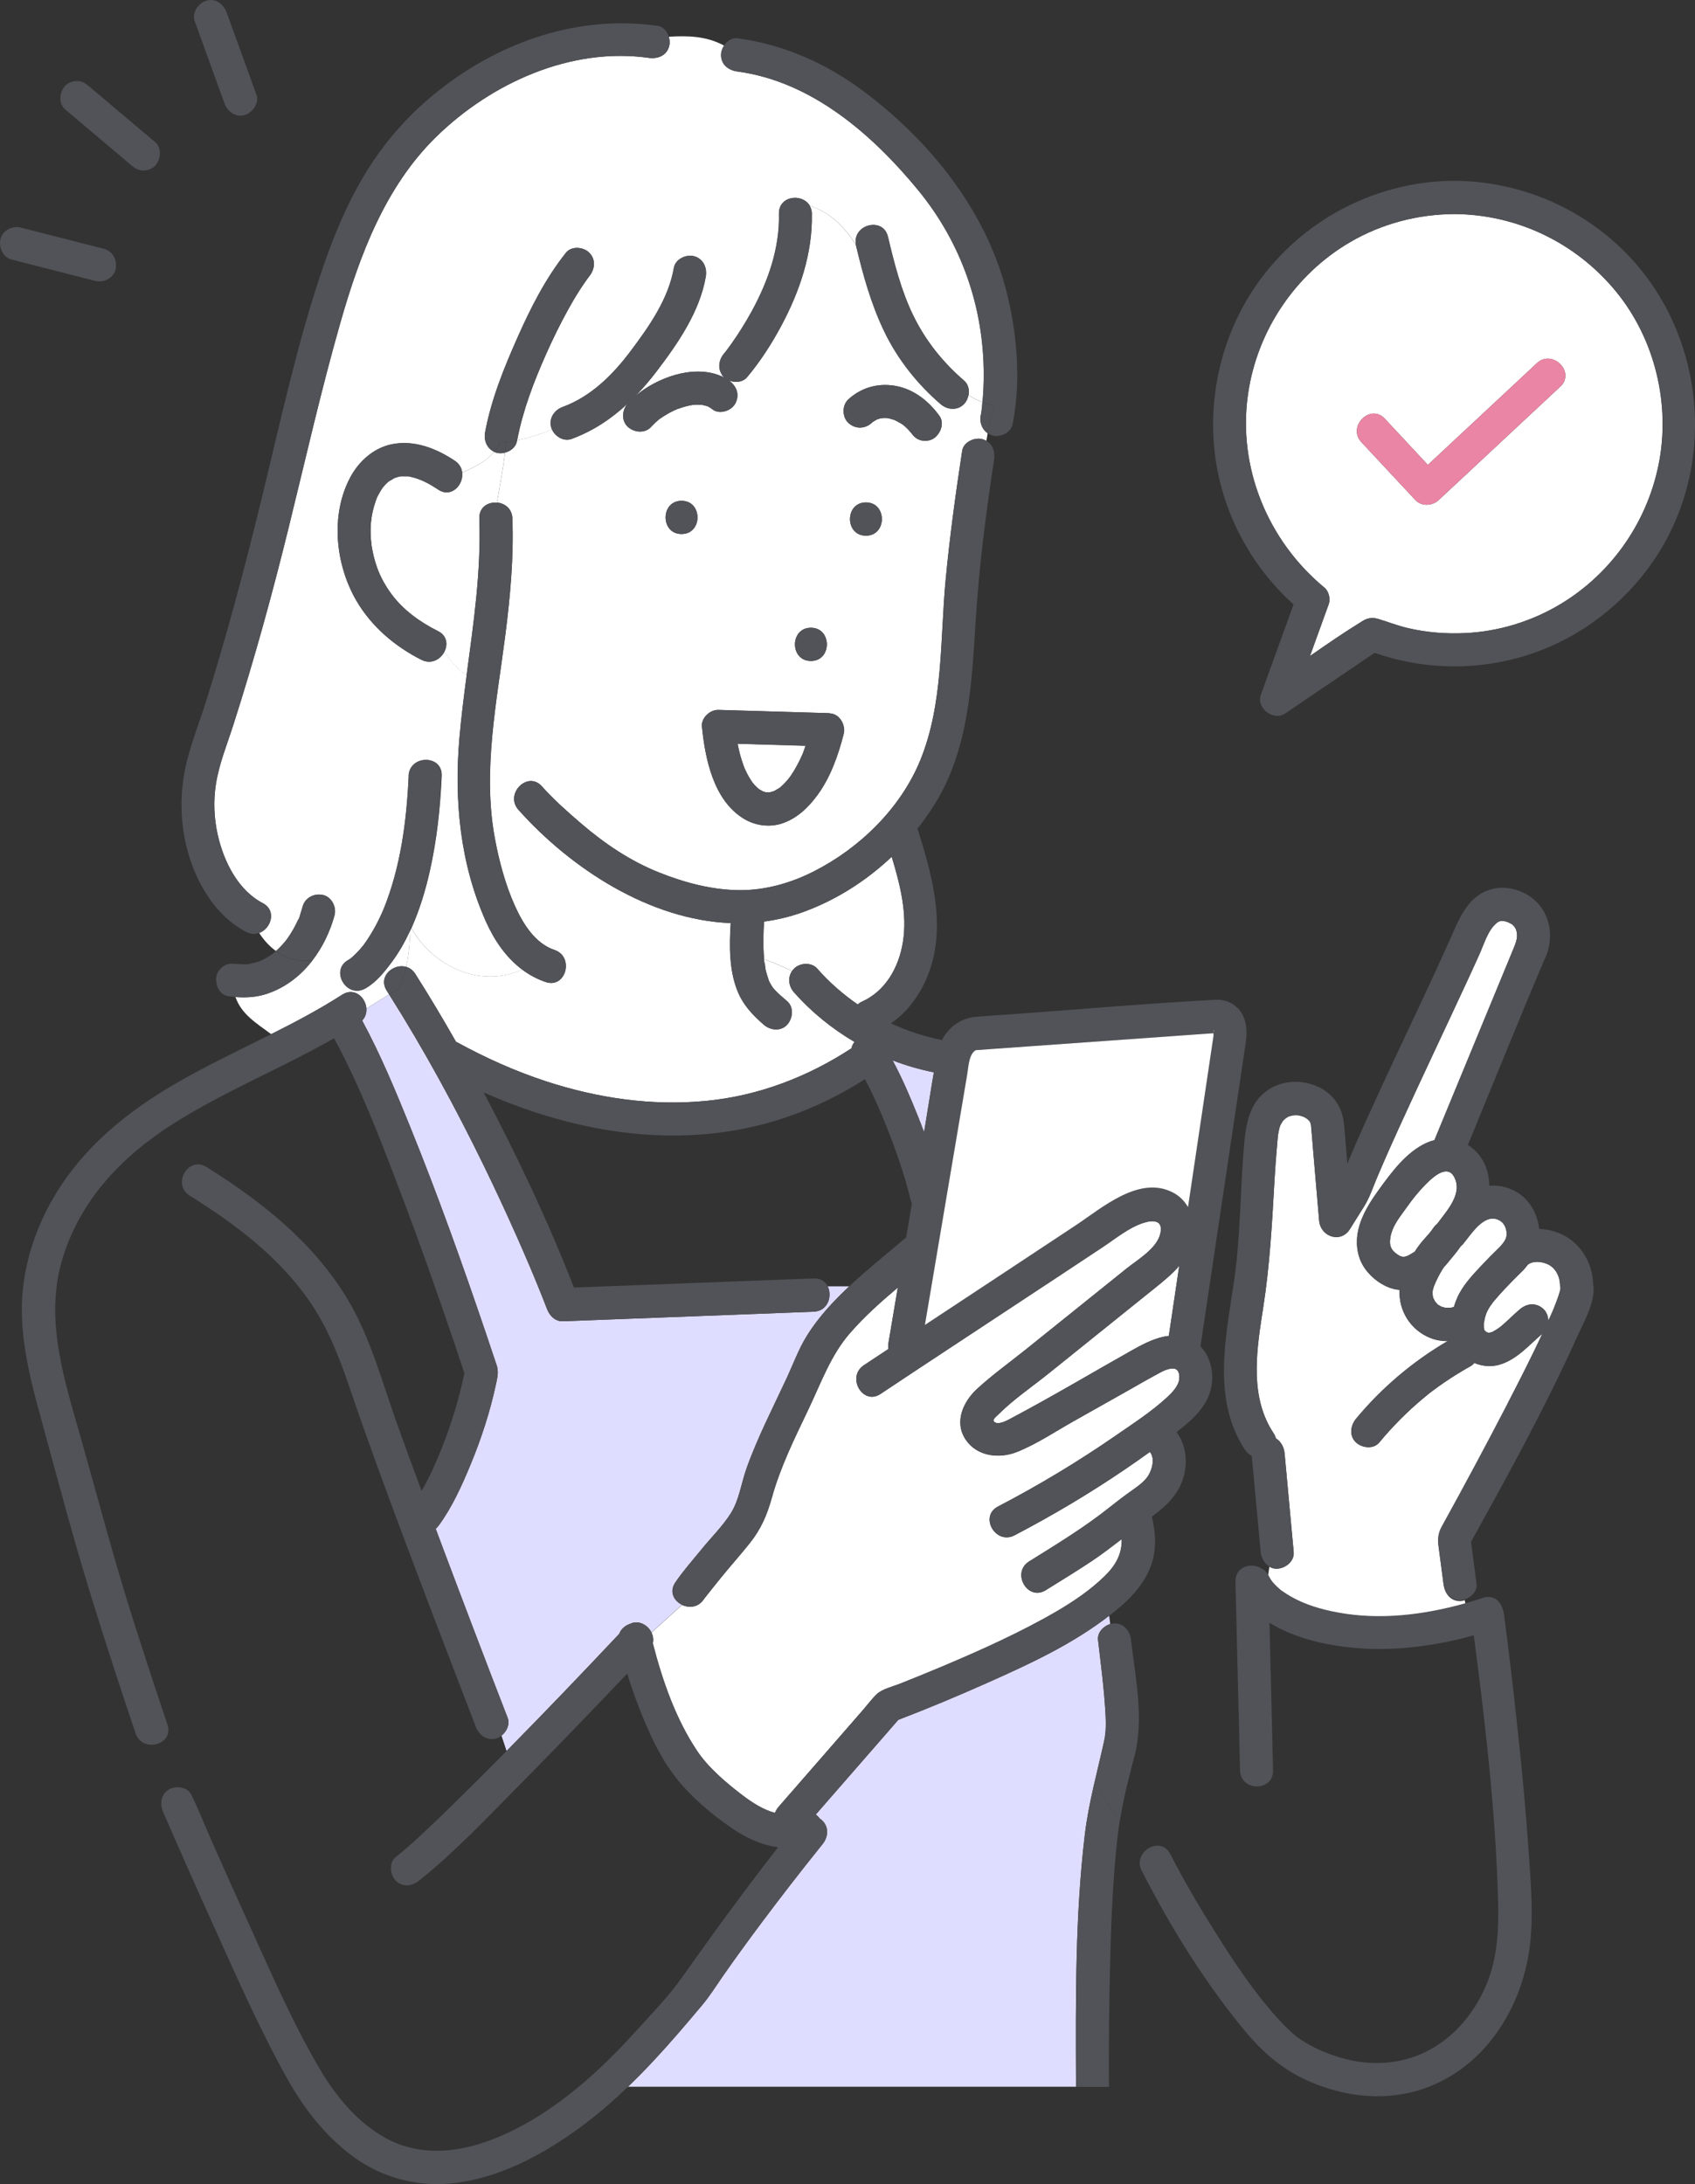
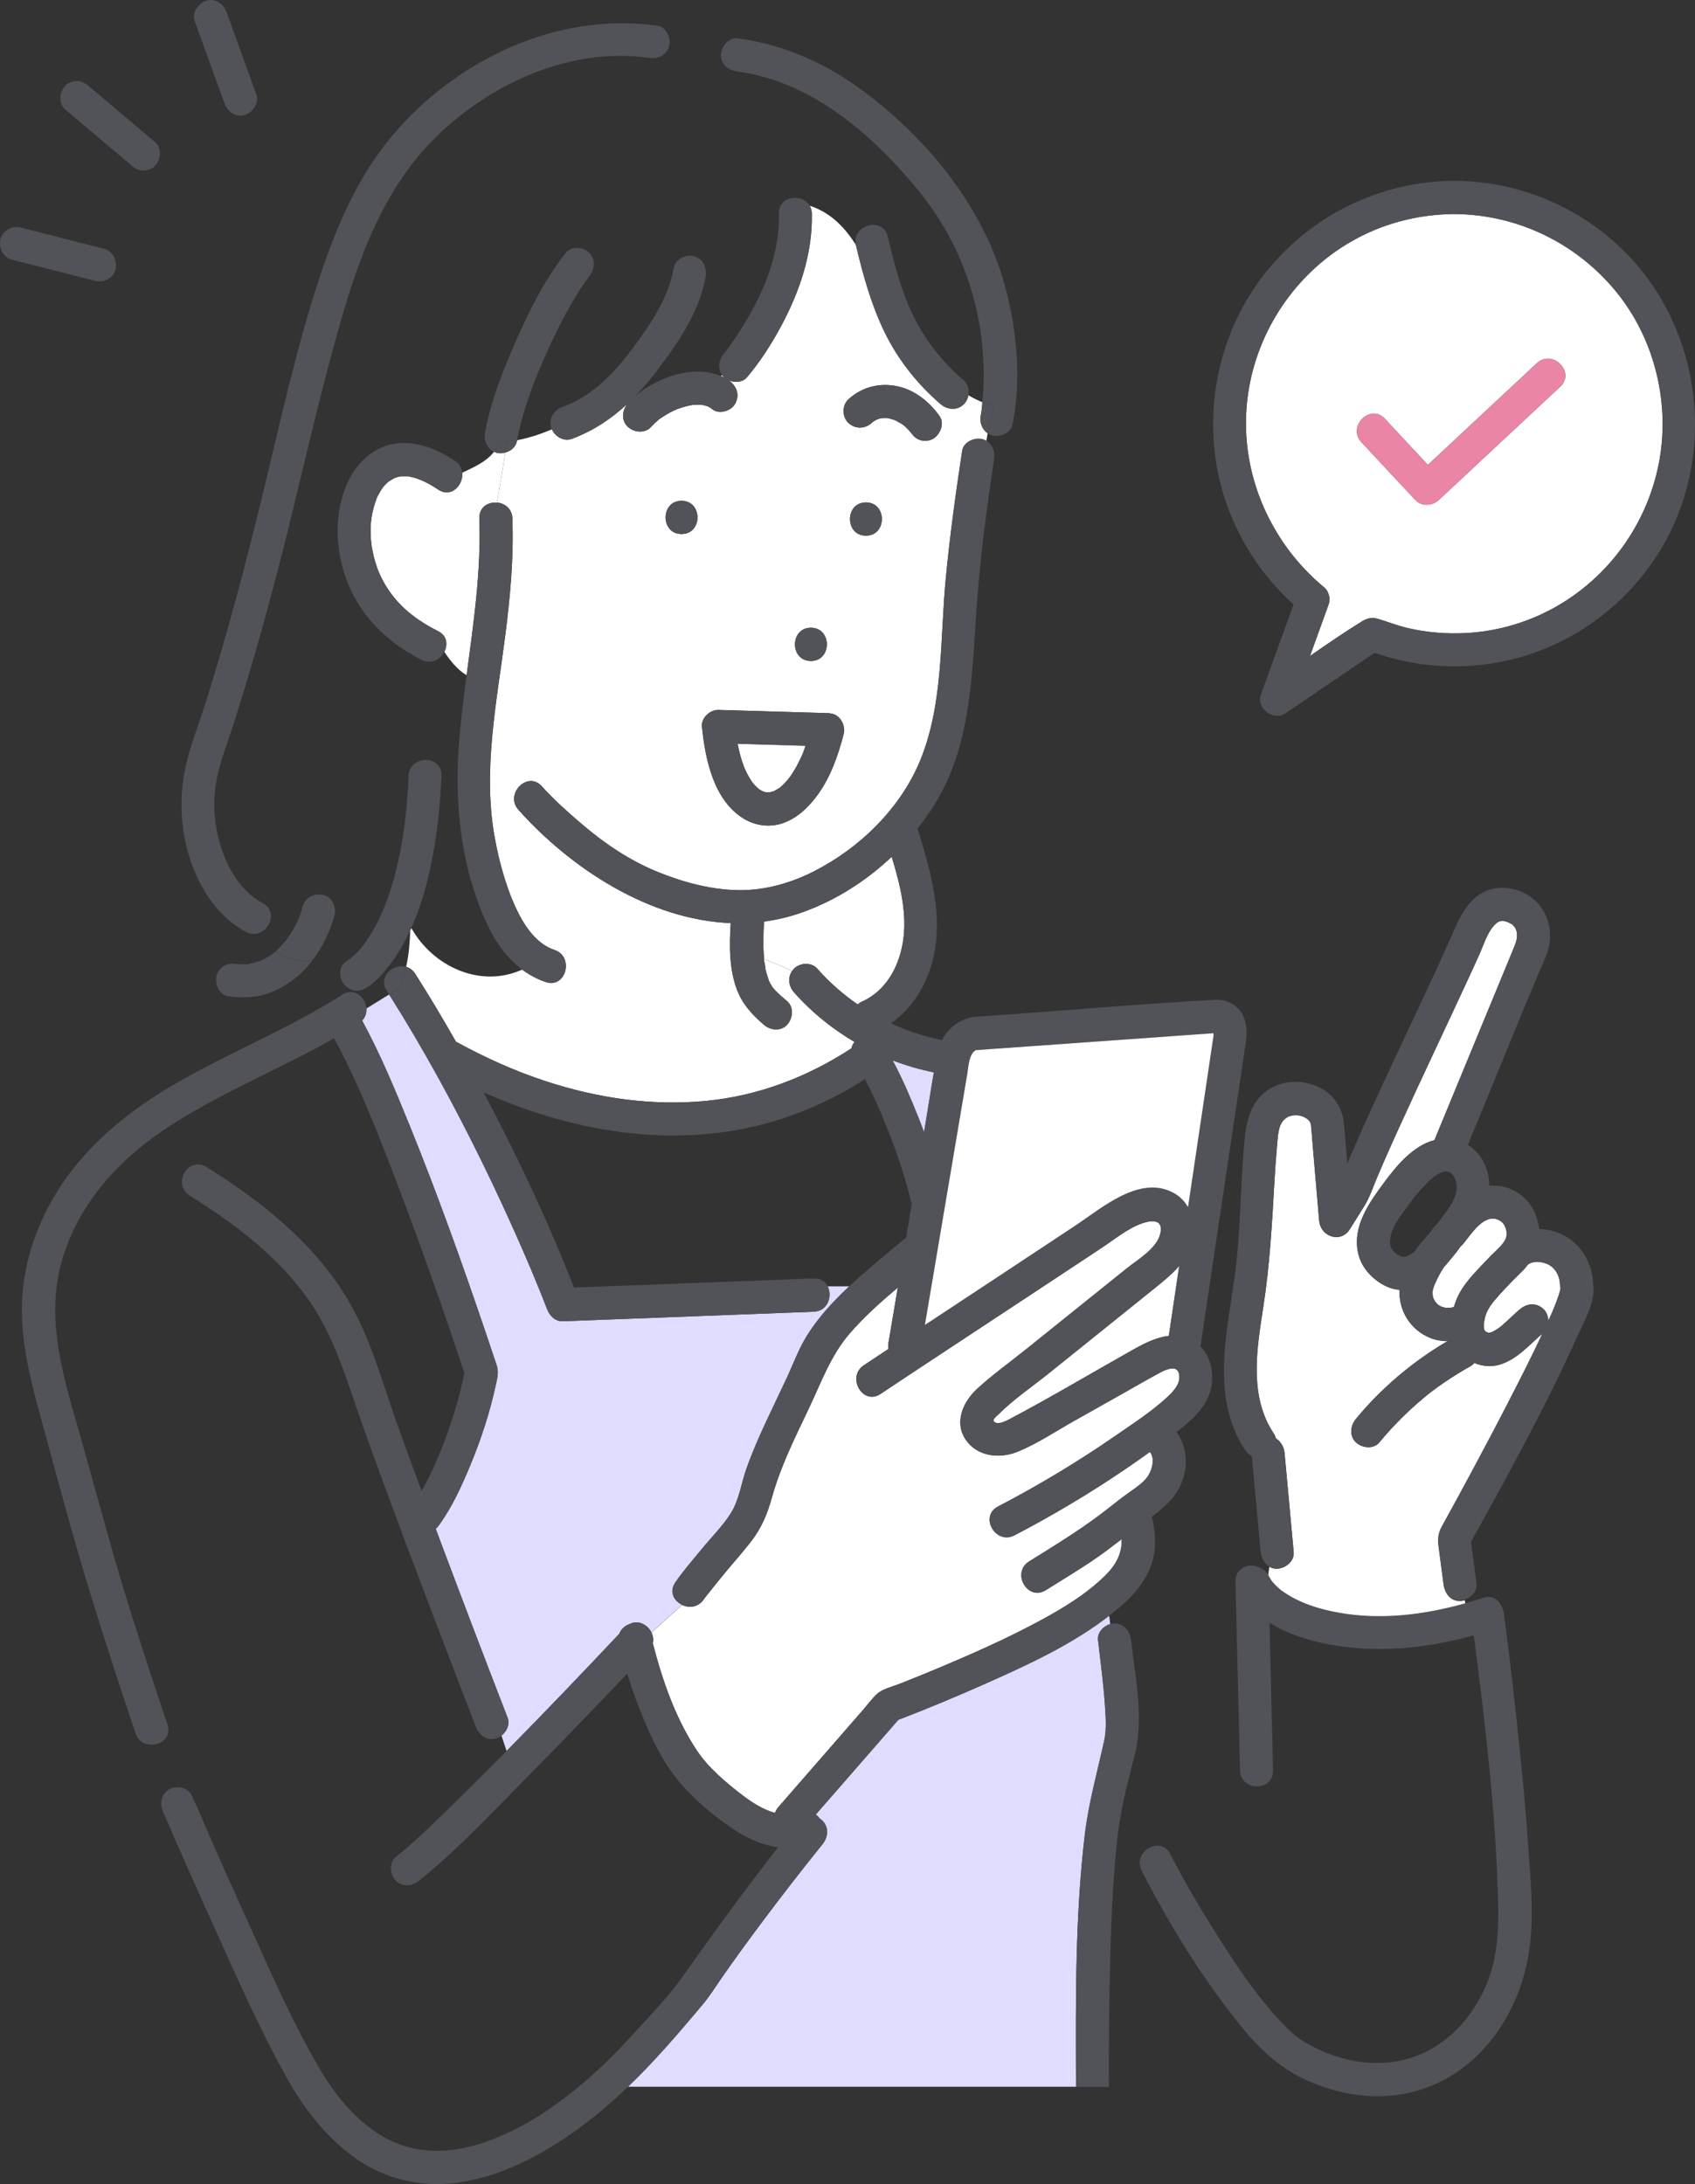
<svg xmlns="http://www.w3.org/2000/svg" width="118" height="152" viewBox="0 0 118 152" fill="none">
  <rect x="0" y="0" width="118" height="152" fill="#333333" stroke="none" />
  <g clip-path="url(#clip0_3103_22579)">
    <path d="M80.424 89.615C78.674 91.021 76.923 92.427 75.176 93.833C74.451 94.416 73.726 95 72.997 95.584C71.844 96.509 70.56 97.378 69.51 98.424C69.305 98.631 69.007 98.826 69.262 98.98C69.573 99.168 70.16 98.823 70.44 98.673C73.248 97.186 75.989 95.552 78.759 93.993C78.833 93.95 78.911 93.907 78.989 93.865C79.731 93.455 80.541 93.053 81.369 92.964C81.609 91.341 81.853 89.718 82.094 88.091C81.606 88.657 81.011 89.141 80.424 89.615Z" fill="white" />
    <path d="M104.938 97.709C105.777 96.09 106.604 94.463 107.379 92.811C106.445 93.605 105.614 94.605 104.404 94.968C103.824 95.143 103.195 95.086 102.639 94.854C102.562 94.94 102.477 95.018 102.378 95.075C101.745 95.427 101.129 95.808 100.531 96.218C100.241 96.417 99.951 96.624 99.672 96.837C99.629 96.869 99.587 96.905 99.541 96.937C99.523 96.951 99.435 97.022 99.417 97.036C99.286 97.14 99.156 97.246 99.028 97.357C97.935 98.272 96.934 99.286 96.025 100.382C95.615 100.877 94.823 100.774 94.398 100.382C93.914 99.934 94.013 99.211 94.398 98.745C96.188 96.584 98.37 94.744 100.786 93.331C100.39 93.335 99.99 93.274 99.605 93.125C98.204 92.584 97.348 91.206 97.437 89.768C97.132 89.743 96.828 89.668 96.528 89.53C96.057 89.312 95.619 88.989 95.269 88.594C94.982 88.27 94.752 87.896 94.625 87.487C94.077 85.749 95.017 84.144 95.997 82.795C96.878 81.582 97.914 80.175 99.311 79.542C99.492 79.46 99.675 79.4 99.859 79.353C100.793 77.093 101.727 74.829 102.661 72.569C103.555 70.401 104.447 68.234 105.345 66.07C105.554 65.564 105.713 65.169 105.536 64.674C105.532 64.678 105.479 64.578 105.448 64.518C105.426 64.504 105.285 64.34 105.285 64.34C105.296 64.347 105.048 64.205 104.956 64.172C104.592 64.041 104.397 64.062 104.178 64.247C103.594 64.742 103.347 65.611 103.043 66.301C102.788 66.874 102.526 67.444 102.264 68.013C100.652 71.505 98.993 74.975 97.398 78.478C97.037 79.272 96.68 80.069 96.33 80.87C96.188 81.197 96.047 81.525 95.909 81.852C95.884 81.916 95.81 82.087 95.792 82.133C95.735 82.272 95.682 82.407 95.626 82.546C95.431 83.044 95.251 83.5 94.968 83.952C94.639 84.482 94.306 85.009 93.978 85.536C93.341 86.554 91.933 86.073 91.834 84.952C91.689 83.272 91.548 81.596 91.403 79.916C91.357 79.375 91.321 78.83 91.265 78.289C91.258 78.257 91.244 78.207 91.233 78.165C91.226 78.154 91.215 78.132 91.194 78.083C91.183 78.058 91.176 78.043 91.173 78.029C91.166 78.026 91.159 78.019 91.148 78.008C91.127 77.987 91.042 77.908 91.003 77.869C90.961 77.841 90.894 77.794 90.872 77.784C90.851 77.773 90.777 77.737 90.731 77.712C90.671 77.695 90.55 77.656 90.522 77.648C90.48 77.634 90.434 77.627 90.388 77.62C90.306 77.616 90.225 77.609 90.144 77.613C90.119 77.613 90.037 77.624 89.981 77.627C89.921 77.645 89.793 77.677 89.765 77.684C89.733 77.691 89.723 77.695 89.716 77.691C89.701 77.702 89.684 77.712 89.652 77.734C89.627 77.748 89.535 77.812 89.489 77.837C89.45 77.876 89.365 77.954 89.344 77.976C89.334 77.987 89.327 77.994 89.32 78.001C89.291 78.04 89.263 78.083 89.238 78.125C89.114 78.332 89.1 78.367 89.026 78.691C88.952 79.008 88.938 79.368 88.902 79.745C88.828 80.553 88.771 81.357 88.725 82.169C88.556 85.134 88.4 88.06 87.94 91C87.516 93.726 87.01 96.762 88.375 99.272C88.467 99.439 88.563 99.603 88.672 99.763C88.75 99.88 88.796 99.998 88.828 100.112C89.171 100.318 89.387 100.713 89.426 101.126C89.454 101.414 89.479 101.703 89.507 101.991C89.691 103.999 89.878 106.006 90.062 108.013C90.122 108.658 89.489 109.145 88.913 109.17C88.708 109.181 88.524 109.124 88.368 109.031L88.283 109.622C88.283 109.622 88.305 109.654 88.315 109.672C88.361 109.765 88.411 109.854 88.467 109.943C88.478 109.957 88.534 110.035 88.57 110.089C88.612 110.138 88.686 110.22 88.697 110.235C88.757 110.299 88.821 110.363 88.885 110.427C88.977 110.512 89.068 110.594 89.164 110.676C89.178 110.687 89.182 110.694 89.192 110.701C89.203 110.708 89.221 110.719 89.245 110.736C89.447 110.879 89.656 111.014 89.871 111.135C90.847 111.69 91.923 112.018 93.136 112.242C96.079 112.79 99.145 112.409 102.02 111.601L101.967 111.359C101.861 111.395 101.752 111.42 101.645 111.42C100.966 111.42 100.577 110.882 100.496 110.263C100.383 109.405 100.27 108.547 100.156 107.686C100.089 107.163 100.103 106.761 100.362 106.294C101.925 103.461 103.456 100.614 104.942 97.741L104.938 97.709Z" fill="white" />
-     <path d="M101.228 81.891C100.779 81.065 99.881 81.777 99.262 82.407C99.056 82.614 98.883 82.813 98.766 82.945C98.377 83.382 98.084 83.81 97.73 84.294C97.327 84.849 96.913 85.401 96.796 86.098C96.789 86.152 96.782 86.201 96.775 86.248C96.733 86.636 96.814 86.924 97.14 87.191C97.635 87.597 97.85 87.511 98.392 87.162C98.42 87.145 98.452 87.134 98.48 87.116C98.614 86.906 98.759 86.696 98.919 86.497C99.067 86.312 99.226 86.141 99.382 85.967C99.467 85.871 99.548 85.771 99.629 85.675C99.629 85.675 99.629 85.671 99.633 85.668C99.683 85.596 99.732 85.529 99.782 85.458C99.863 85.34 99.955 85.244 100.057 85.162C100.057 85.162 100.057 85.155 100.065 85.151C100.708 84.269 101.868 83.069 101.228 81.891Z" fill="white" />
    <path d="M81.843 95.271C81.429 95.121 80.835 95.484 80.477 95.677C79.82 96.029 79.172 96.41 78.522 96.776C77.259 97.488 75.996 98.2 74.734 98.909C73.45 99.631 72.169 100.496 70.797 101.044C69.57 101.532 68.024 101.365 67.232 100.193C66.408 98.973 67.044 97.556 68.017 96.659C69.067 95.691 70.256 94.84 71.37 93.947C71.43 93.9 71.49 93.851 71.55 93.804C73.849 91.957 76.148 90.11 78.444 88.266C79.211 87.65 80.552 86.881 80.781 85.835C80.99 84.892 80.265 84.888 79.583 85.109C78.575 85.44 77.683 86.18 76.806 86.764C75.787 87.44 74.765 88.117 73.747 88.789C71.232 90.448 68.717 92.103 66.203 93.762C64.565 94.84 62.928 95.922 61.297 97.008C60.059 97.834 58.91 95.83 60.137 95.011C60.706 94.63 61.279 94.256 61.849 93.879C61.828 93.733 61.831 93.58 61.856 93.427C61.873 93.324 61.891 93.221 61.909 93.117C62.107 91.946 62.305 90.779 62.5 89.608C61.325 90.597 60.176 91.619 59.171 92.776C57.82 94.331 57.152 96.257 56.271 98.097C55.316 100.094 54.329 102.084 53.735 104.226C53.403 105.422 52.985 106.397 52.211 107.373C51.553 108.202 50.839 108.992 50.174 109.815C49.799 110.277 49.427 110.74 49.059 111.21C49.053 111.22 49.049 111.228 49.035 111.242C49.021 111.26 49.007 111.277 48.996 111.299C48.61 111.868 47.974 111.918 47.486 111.687L45.349 113.616C45.462 113.844 45.505 114.107 45.445 114.367C46.113 116.965 47.036 119.617 48.522 121.845C49.304 123.016 50.524 124.052 51.666 124.924C52.363 125.454 53.13 125.953 53.947 126.166C54.004 126.02 54.085 125.878 54.191 125.753C55.419 124.344 56.65 122.934 57.877 121.525C58.591 120.706 59.306 119.884 60.02 119.065C60.353 118.684 60.667 118.254 61.032 117.905C61.41 117.542 62.149 117.375 62.623 117.186C63.653 116.78 64.682 116.36 65.7 115.93C68.233 114.862 71.059 113.598 73.545 112.146C74.734 111.452 75.894 110.665 76.884 109.704C77.708 108.903 78.108 108.117 78.087 107.113C77.407 107.633 76.728 108.156 76.014 108.633C74.96 109.338 73.874 109.996 72.799 110.665C71.536 111.452 70.383 109.451 71.639 108.668C73.566 107.465 75.512 106.287 77.291 104.863C77.775 104.475 78.263 104.105 78.769 103.749C79.162 103.472 79.583 103.18 79.869 102.792C80.078 102.511 80.223 102.069 80.237 101.809C80.248 101.528 80.258 101.521 80.184 101.283C80.156 101.19 80.106 101.115 80.049 101.044C79.48 101.454 78.907 101.856 78.331 102.247C75.855 103.931 73.28 105.461 70.627 106.846C69.315 107.533 68.151 105.533 69.467 104.849C72.311 103.365 75.062 101.713 77.701 99.887C78.907 99.055 80.187 98.225 81.263 97.228C81.606 96.912 82.012 96.474 82.083 96.036C82.133 95.734 82.08 95.367 81.835 95.278L81.843 95.271Z" fill="white" />
    <path d="M108.641 89.697C108.638 89.772 108.641 89.825 108.641 89.697V89.697Z" fill="#DFDDFF" />
    <path d="M54.361 54.758C54.361 54.758 54.319 54.786 54.283 54.818C54.329 54.786 54.365 54.765 54.361 54.758Z" fill="#DFDDFF" />
    <path d="M101.242 14.896C98.685 14.911 96.181 15.569 93.971 16.861C90.165 19.089 87.526 23.008 86.886 27.393C86.136 32.526 88.258 37.637 92.209 40.901C92.499 41.14 92.63 41.677 92.506 42.026C92.068 43.236 91.633 44.443 91.194 45.653C92.397 44.813 93.606 43.984 94.848 43.222C95.191 43.008 95.534 42.948 95.937 43.069C96.627 43.276 97.288 43.542 97.995 43.706C99.325 44.019 100.687 44.126 102.049 44.055C104.217 43.945 106.357 43.322 108.252 42.261C111.966 40.182 114.612 36.541 115.46 32.352C116.313 28.155 115.213 23.596 112.5 20.289C109.72 16.897 105.61 14.921 101.239 14.896H101.242ZM108.617 26.909C108.263 27.24 107.906 27.572 107.552 27.902C105.087 30.202 102.622 32.501 100.16 34.797C99.714 35.21 98.972 35.263 98.533 34.797C97.281 33.455 96.032 32.113 94.78 30.775C93.769 29.689 95.392 28.052 96.407 29.138C97.405 30.209 98.406 31.28 99.403 32.352C99.467 32.291 99.534 32.231 99.598 32.17C102.063 29.871 104.528 27.572 106.99 25.276C108.075 24.265 109.702 25.898 108.617 26.913V26.909Z" fill="white" />
    <path d="M52.756 54.854C52.756 54.854 52.787 54.886 52.84 54.918C52.816 54.897 52.791 54.875 52.766 54.854C52.763 54.854 52.759 54.854 52.756 54.854Z" fill="#DFDDFF" />
    <path d="M52.847 54.922C52.901 54.971 52.894 54.957 52.869 54.932C52.858 54.925 52.851 54.922 52.844 54.918C52.844 54.918 52.844 54.918 52.847 54.922Z" fill="#DFDDFF" />
    <path d="M99.732 89.832C99.711 89.7 99.718 89.8 99.725 89.885C99.725 89.871 99.728 89.853 99.732 89.832Z" fill="#DFDDFF" />
    <path d="M100.998 91.007C100.998 91.007 101.019 91.003 101.041 91C101.097 90.982 101.157 90.968 101.214 90.953C101.281 90.736 101.355 90.523 101.447 90.316C101.819 89.473 102.477 88.771 103.099 88.106C103.524 87.65 103.959 87.209 104.408 86.778C104.408 86.778 104.415 86.775 104.418 86.771C104.754 86.397 104.942 86.141 104.878 85.707C104.818 85.312 104.634 85.013 104.263 84.867C103.283 84.482 102.431 85.874 101.872 86.55C101.819 86.614 101.762 86.668 101.702 86.714C101.486 87.024 101.256 87.319 101.009 87.604C100.846 87.789 100.694 88.017 100.514 88.177C100.524 88.166 100.531 88.159 100.542 88.152C100.613 88.059 100.733 87.978 100.542 88.152C100.538 88.159 100.531 88.163 100.528 88.17C100.478 88.241 100.436 88.309 100.39 88.383C100.298 88.533 100.213 88.689 100.132 88.846C100.075 88.957 100.022 89.067 99.969 89.177C99.955 89.209 99.87 89.412 99.852 89.444C99.824 89.522 99.796 89.601 99.775 89.679C99.76 89.729 99.75 89.782 99.739 89.832C99.732 89.864 99.728 89.882 99.728 89.896C99.728 89.932 99.732 89.964 99.732 89.978C99.732 90.042 99.743 90.117 99.746 90.188C99.753 90.227 99.764 90.263 99.775 90.302C99.782 90.323 99.789 90.345 99.796 90.366C99.838 90.419 99.877 90.53 99.909 90.58C99.962 90.619 100.029 90.718 100.072 90.761C100.086 90.775 100.089 90.779 100.1 90.79C100.178 90.836 100.252 90.879 100.33 90.925C100.347 90.932 100.365 90.939 100.386 90.943C100.454 90.964 100.524 90.982 100.592 91C100.606 91 100.62 91.003 100.634 91.007C100.641 91.007 100.641 91.007 100.648 91.007C100.751 91.007 100.85 91.014 100.952 91.007C100.97 91.007 100.984 91.007 101.002 91.003L100.998 91.007Z" fill="white" />
    <path d="M103.891 90.69C103.877 90.708 103.863 90.725 103.849 90.743C103.746 90.868 103.849 90.743 103.891 90.69Z" fill="#DFDDFF" />
    <path d="M65.014 74.623C64.038 74.431 63.072 74.15 62.139 73.79C62.811 75.039 63.373 76.353 63.897 77.666C64.045 78.036 64.19 78.414 64.328 78.787C64.353 78.649 64.374 78.506 64.399 78.367C64.608 77.122 64.795 75.869 65.011 74.623H65.014Z" fill="#DFDDFF" />
    <path d="M48.915 28.184C48.915 28.184 48.929 28.184 48.932 28.187C48.943 28.187 48.95 28.187 48.957 28.184C48.946 28.184 48.929 28.184 48.911 28.184H48.915Z" fill="#DFDDFF" />
    <path d="M49.229 28.265C49.229 28.265 49.229 28.265 49.233 28.265C49.297 28.29 49.35 28.297 49.229 28.265Z" fill="#DFDDFF" />
    <path d="M49.166 28.23C49.166 28.23 49.205 28.254 49.226 28.265C49.226 28.265 49.226 28.265 49.229 28.265C49.205 28.254 49.183 28.244 49.166 28.23Z" fill="#DFDDFF" />
    <path d="M56.901 67.415C57.739 68.365 58.687 69.195 59.716 69.903C59.787 69.832 59.865 69.771 59.96 69.729C61.644 68.988 62.563 67.351 62.857 65.575C63.186 63.589 62.662 61.549 62.079 59.623C60.264 61.339 58.11 62.695 55.787 63.514C54.927 63.816 54.061 64.016 53.191 64.133C53.141 64.97 53.12 65.813 53.187 66.65C53.187 66.678 53.194 66.71 53.194 66.739C53.838 66.992 54.503 67.262 55.147 67.575C55.185 67.518 55.228 67.465 55.277 67.412C55.698 66.988 56.491 66.945 56.904 67.412L56.901 67.415Z" fill="white" />
    <path d="M68.282 28.884C68.296 28.806 68.307 28.728 68.321 28.65C68.321 28.632 68.328 28.61 68.328 28.589C68.342 28.468 68.357 28.315 68.328 28.589C68.328 28.61 68.328 28.625 68.321 28.65C68.332 28.532 68.35 28.411 68.364 28.294C68.374 28.194 68.378 28.091 68.388 27.988C68.049 27.856 67.731 27.689 67.416 27.507C67.373 27.738 67.267 27.959 67.108 28.119C66.645 28.585 65.955 28.525 65.481 28.119C63.858 26.72 62.5 25.019 61.566 23.079C60.646 21.175 60.08 19.135 59.592 17.082C59.592 17.067 59.592 17.053 59.585 17.042C58.811 15.836 57.859 14.804 56.367 14.316C56.455 14.473 56.515 14.654 56.519 14.875C56.582 17.626 55.663 20.31 54.375 22.705C53.707 23.948 52.925 25.165 52.016 26.243C51.702 26.617 51.143 26.656 50.718 26.46C50.736 26.475 50.757 26.482 50.778 26.496C51.291 26.891 51.511 27.468 51.192 28.08C50.927 28.585 50.099 28.863 49.618 28.497C49.523 28.422 49.42 28.354 49.314 28.297C49.289 28.283 49.261 28.272 49.236 28.262H49.229C49.134 28.233 49.038 28.208 48.939 28.187C48.914 28.187 48.883 28.187 48.854 28.176C48.83 28.173 48.805 28.169 48.791 28.166C48.67 28.158 48.55 28.158 48.43 28.166C48.37 28.166 48.306 28.173 48.246 28.176C48.218 28.18 48.129 28.194 48.105 28.198C48.041 28.208 47.977 28.222 47.917 28.237C47.79 28.265 47.666 28.301 47.542 28.336C47.404 28.379 47.266 28.425 47.132 28.475C47.086 28.493 47.033 28.525 46.983 28.532C46.99 28.532 46.994 28.532 47.001 28.532C47.093 28.5 47.181 28.5 47.001 28.532C46.99 28.536 46.976 28.539 46.966 28.546C46.729 28.657 46.499 28.781 46.276 28.92C46.166 28.988 46.06 29.059 45.958 29.13C45.922 29.155 45.883 29.183 45.848 29.208C45.844 29.212 45.841 29.212 45.837 29.219C45.664 29.372 45.494 29.529 45.339 29.7C44.907 30.18 44.154 30.105 43.712 29.7C43.248 29.273 43.309 28.553 43.684 28.098C42.562 29.144 41.293 29.995 39.789 30.547C39.252 30.742 38.644 30.372 38.428 29.874C37.667 30.198 36.847 30.476 36.002 30.636C36.002 30.654 35.994 30.671 35.991 30.693C35.913 31.105 35.556 31.394 35.16 31.494C35.018 32.668 34.792 33.814 34.601 34.971C35.135 35.017 35.648 35.384 35.672 36.078C35.772 38.808 35.52 41.531 35.174 44.236C34.583 48.846 33.593 53.636 34.442 58.281C34.735 59.883 35.181 61.563 35.853 63.047C36.437 64.34 37.275 65.656 38.601 66.105C39.998 66.578 39.397 68.81 37.989 68.337C37.384 68.13 36.84 67.835 36.352 67.472C33.427 68.806 30.12 67.237 28.638 64.585C28.613 64.638 28.585 64.692 28.56 64.749C28.532 65.614 28.461 66.465 28.273 67.28C28.514 67.351 28.737 67.5 28.907 67.767C29.897 69.319 30.838 70.903 31.75 72.505C31.775 72.515 31.803 72.522 31.828 72.537C33.805 73.615 35.856 74.541 37.996 75.242C41.604 76.424 45.392 76.979 49.18 76.609C52.805 76.256 56.239 74.939 59.278 72.95C59.309 72.786 59.384 72.636 59.486 72.508C57.909 71.579 56.473 70.415 55.27 69.049C54.902 68.632 54.825 68.031 55.139 67.575C54.496 67.262 53.834 66.995 53.187 66.739C53.194 66.817 53.201 66.899 53.208 66.977C53.208 66.977 53.208 66.977 53.208 66.981C53.275 67.123 53.265 67.134 53.24 67.091C53.265 67.208 53.265 67.351 53.29 67.457C53.346 67.728 53.445 67.977 53.52 68.241C53.544 68.29 53.566 68.337 53.59 68.386C53.64 68.479 53.693 68.572 53.753 68.661C53.771 68.689 53.788 68.714 53.806 68.739C53.855 68.796 53.905 68.856 53.958 68.913C54.216 69.191 54.51 69.426 54.796 69.675C55.281 70.099 55.192 70.875 54.796 71.312C54.358 71.793 53.626 71.707 53.169 71.312C52.381 70.622 51.726 69.938 51.33 68.942C50.754 67.493 50.768 65.806 50.867 64.24C45.243 64.023 39.765 60.467 36.093 56.359C35.107 55.256 36.727 53.615 37.72 54.722C38.551 55.651 39.492 56.487 40.437 57.295C42.085 58.709 43.871 59.919 45.894 60.723C47.669 61.431 49.576 61.937 51.493 61.948C53.275 61.958 55.04 61.456 56.625 60.656C59.819 59.043 62.687 56.267 64.063 52.91C65.683 48.952 65.435 44.482 65.835 40.299C66.121 37.313 66.528 34.337 66.981 31.372C67.076 30.75 67.851 30.415 68.395 30.564C68.498 30.593 68.587 30.636 68.668 30.682C68.696 30.504 68.728 30.33 68.756 30.152C68.353 29.881 68.176 29.376 68.272 28.881L68.282 28.884ZM47.447 37.164C45.965 37.164 45.968 34.85 47.447 34.85C48.925 34.85 48.925 37.164 47.447 37.164ZM56.452 43.684C57.934 43.684 57.93 45.998 56.452 45.998C54.973 45.998 54.973 43.684 56.452 43.684ZM58.733 51.081C58.733 51.081 58.733 51.084 58.733 51.088C58.354 52.565 57.817 54.092 56.908 55.331C56.268 56.199 55.489 56.95 54.45 57.299C53.572 57.591 52.579 57.456 51.794 56.979C49.678 55.701 49.095 52.825 48.868 50.558C48.808 49.945 49.441 49.383 50.018 49.401C50.336 49.411 50.655 49.419 50.977 49.429C53.194 49.493 55.412 49.557 57.626 49.625C57.711 49.625 57.795 49.639 57.873 49.657C57.891 49.657 57.912 49.657 57.93 49.664C58.27 49.742 58.521 49.992 58.655 50.301C58.666 50.323 58.673 50.344 58.683 50.365C58.697 50.401 58.708 50.437 58.719 50.472C58.733 50.518 58.743 50.568 58.751 50.618C58.751 50.632 58.751 50.643 58.754 50.657C58.761 50.696 58.768 50.739 58.772 50.778C58.775 50.882 58.758 50.981 58.733 51.081ZM60.282 37.278C58.8 37.278 58.803 34.964 60.282 34.964C61.76 34.964 61.76 37.278 60.282 37.278ZM64.982 30.518C64.738 30.678 64.371 30.71 64.098 30.636C63.798 30.554 63.607 30.365 63.426 30.123C63.391 30.084 63.359 30.041 63.324 30.002C63.26 29.927 63.193 29.856 63.122 29.789C63.051 29.717 62.974 29.653 62.899 29.586C62.871 29.564 62.843 29.543 62.811 29.525C62.648 29.415 62.471 29.34 62.305 29.24C62.273 29.23 62.241 29.215 62.206 29.205C62.121 29.176 62.036 29.151 61.948 29.13C61.902 29.119 61.856 29.109 61.806 29.098C61.789 29.098 61.771 29.098 61.76 29.095C61.711 29.095 61.665 29.091 61.615 29.087C61.534 29.087 61.453 29.095 61.371 29.098C61.354 29.098 61.34 29.105 61.322 29.109C61.23 29.13 61.141 29.155 61.056 29.187C61.035 29.198 61.011 29.208 61 29.215C60.915 29.262 60.837 29.315 60.756 29.365C60.731 29.386 60.706 29.408 60.685 29.429C60.208 29.863 59.536 29.87 59.058 29.429C58.616 29.02 58.613 28.201 59.058 27.792C60.013 26.92 61.248 26.614 62.503 26.888C63.702 27.151 64.689 27.959 65.396 28.938C65.775 29.461 65.463 30.209 64.982 30.522V30.518Z" fill="white" />
-     <path d="M25.504 70.184L27.089 69.205C27.032 69.116 26.979 69.027 26.922 68.938C26.293 67.949 27.389 67.027 28.273 67.283C28.461 66.472 28.535 65.621 28.56 64.753C28.203 65.525 27.785 66.265 27.283 66.942C26.781 67.618 26.176 68.38 25.419 68.793C24.118 69.501 22.958 67.504 24.259 66.796C24.305 66.771 24.348 66.739 24.394 66.71C24.394 66.71 24.394 66.71 24.397 66.71C24.45 66.66 24.517 66.614 24.57 66.564C24.74 66.411 24.899 66.248 25.052 66.077C25.151 65.966 25.239 65.849 25.334 65.739C25.334 65.735 25.338 65.731 25.341 65.724C25.395 65.65 25.451 65.575 25.501 65.5C25.727 65.169 25.936 64.827 26.127 64.475C26.247 64.254 26.36 64.03 26.466 63.806C26.516 63.699 26.565 63.592 26.615 63.482C26.629 63.45 26.675 63.336 26.7 63.286C27.895 60.35 28.309 57.143 28.454 53.992C28.521 52.508 30.82 52.505 30.753 53.992C30.654 56.21 30.417 58.435 29.929 60.602C29.628 61.944 29.218 63.311 28.645 64.589C30.123 67.244 33.434 68.81 36.359 67.475C35.245 66.643 34.424 65.454 33.84 64.151C32.047 60.15 31.609 55.751 31.98 51.412C32.108 49.931 32.295 48.454 32.489 46.981C31.885 46.621 31.358 45.995 30.94 45.35C30.668 45.884 30.024 46.262 29.338 45.916C27.488 44.984 25.847 43.592 24.797 41.777C23.347 39.264 22.986 35.825 24.39 33.209C24.984 32.102 26.006 31.184 27.251 30.921C28.822 30.593 30.371 31.202 31.665 32.067C31.991 32.284 32.146 32.586 32.178 32.896C32.942 32.522 33.802 32.184 34.403 31.437C33.894 31.202 33.671 30.636 33.773 30.081C34.194 27.803 35.086 25.599 36.023 23.496C36.942 21.424 37.986 19.363 39.401 17.587C39.789 17.096 40.624 17.181 41.027 17.587C41.501 18.064 41.416 18.737 41.027 19.224C40.907 19.374 40.546 19.89 40.338 20.218C40.058 20.652 39.8 21.1 39.549 21.552C38.987 22.563 38.481 23.606 38.011 24.663C37.162 26.571 36.394 28.578 36.005 30.639C36.847 30.479 37.671 30.202 38.431 29.878C38.414 29.835 38.392 29.789 38.378 29.742C38.205 29.105 38.598 28.532 39.181 28.319C41.162 27.593 42.686 26.066 43.931 24.403C45.212 22.695 46.548 20.791 46.92 18.641C47.026 18.021 47.779 17.68 48.335 17.833C48.975 18.011 49.243 18.641 49.137 19.256C48.717 21.698 47.192 23.901 45.724 25.831C45.254 26.447 44.759 27.027 44.232 27.568C45.028 26.877 46.018 26.375 47.008 26.09C48.009 25.802 49.208 25.731 50.191 26.169C50.22 26.144 50.252 26.119 50.28 26.098C49.958 25.642 50.046 25.041 50.404 24.613C50.467 24.539 50.527 24.46 50.587 24.386C50.605 24.361 50.623 24.339 50.641 24.314C50.733 24.19 50.821 24.069 50.909 23.944C51.429 23.215 51.907 22.449 52.338 21.663C53.474 19.584 54.287 17.277 54.234 14.882C54.206 13.611 55.864 13.43 56.381 14.323C57.873 14.811 58.821 15.843 59.599 17.05C59.309 15.63 61.481 15.042 61.821 16.477C62.259 18.328 62.74 20.218 63.564 21.919C64.427 23.702 65.63 25.201 67.122 26.489C67.412 26.738 67.501 27.14 67.43 27.511C67.745 27.692 68.063 27.856 68.403 27.991C68.459 27.368 68.491 26.745 68.491 26.119C68.498 21.399 66.945 16.911 63.922 13.234C60.728 9.347 56.498 5.67 51.352 4.98C50.733 4.898 50.202 4.517 50.202 3.823C50.202 3.606 50.28 3.375 50.411 3.175C49.169 2.495 47.846 2.481 46.563 2.556C46.633 2.78 46.644 3.019 46.587 3.221C46.407 3.88 45.788 4.115 45.173 4.029C39.747 3.261 34.205 5.774 30.367 9.525C26.827 12.988 25.052 17.733 23.711 22.414C22.346 27.18 21.256 32.024 20.068 36.836C18.94 41.414 17.688 45.948 16.248 50.44C15.813 51.8 15.251 53.163 15.032 54.58C14.851 55.74 14.901 56.961 15.162 58.107C15.59 59.994 16.591 61.962 18.296 62.852C19.286 63.368 18.869 64.628 18.045 64.927C18.363 65.425 18.759 65.852 19.212 66.183C19.265 66.137 19.318 66.094 19.368 66.045C19.481 65.934 19.591 65.82 19.697 65.703C19.757 65.635 19.817 65.564 19.877 65.493C19.902 65.464 20.057 65.244 19.958 65.393C19.856 65.55 20.036 65.279 20.054 65.254C20.1 65.19 20.142 65.123 20.185 65.059C20.27 64.927 20.351 64.792 20.429 64.653C20.507 64.518 20.577 64.375 20.648 64.237C20.683 64.165 20.715 64.098 20.747 64.026C20.768 63.98 20.79 63.93 20.811 63.884C20.793 63.93 20.772 63.973 20.754 64.019C20.832 63.962 20.896 63.649 20.927 63.557C20.98 63.404 21.026 63.251 21.069 63.094C21.239 62.471 21.875 62.147 22.484 62.286C23.088 62.425 23.446 63.126 23.287 63.71C22.982 64.824 22.462 65.916 21.748 66.842C21.904 66.821 22.059 66.785 22.215 66.742C22.059 66.788 21.904 66.821 21.748 66.842C21.483 67.184 21.196 67.507 20.878 67.796C20.22 68.394 19.477 68.853 18.636 69.141C17.904 69.394 17.15 69.444 16.393 69.383C16.803 70.572 17.826 71.192 18.88 71.967C20.567 71.12 22.233 70.241 23.824 69.22C24.669 68.679 25.462 69.412 25.511 70.191L25.504 70.184Z" fill="white" />
    <path d="M33.37 36.085C33.342 35.288 33.982 34.925 34.597 34.978C34.788 33.822 35.015 32.675 35.156 31.501C34.962 31.551 34.757 31.558 34.573 31.508C34.512 31.49 34.456 31.465 34.399 31.44C33.794 32.188 32.938 32.526 32.175 32.9C32.267 33.758 31.407 34.676 30.502 34.071C29.893 33.665 29.281 33.331 28.563 33.177C28.394 33.142 28.549 33.156 28.326 33.149C28.192 33.145 28.061 33.145 27.927 33.149C27.906 33.149 27.898 33.149 27.884 33.149C27.877 33.149 27.874 33.153 27.856 33.156C27.803 33.167 27.753 33.177 27.7 33.192C27.654 33.206 27.495 33.259 27.446 33.273C27.4 33.309 27.071 33.508 27.089 33.48C26.926 33.612 26.777 33.765 26.646 33.928C26.643 33.936 26.636 33.943 26.629 33.957C26.597 34.003 26.565 34.046 26.537 34.092C26.48 34.188 26.42 34.284 26.367 34.38C26.208 34.676 26.24 34.608 26.141 34.904C25.794 35.918 25.727 36.833 25.865 37.958C25.875 38.05 25.96 38.492 26.013 38.712C26.077 38.976 26.155 39.236 26.247 39.492C26.477 40.143 26.823 40.766 27.234 41.321C28.072 42.464 29.242 43.293 30.491 43.923C31.124 44.243 31.184 44.866 30.933 45.358C31.351 46.002 31.874 46.628 32.482 46.988C32.963 43.368 33.501 39.759 33.367 36.089L33.37 36.085Z" fill="white" />
    <path d="M50.393 26.247C50.343 26.198 50.305 26.148 50.269 26.094C50.241 26.119 50.209 26.144 50.181 26.165C50.276 26.208 50.368 26.247 50.46 26.297C50.439 26.279 50.414 26.265 50.397 26.244L50.393 26.247Z" fill="#DFDDFF" />
    <path d="M47.012 110.124C47.556 109.32 48.221 108.576 48.83 107.825C49.505 106.996 50.298 106.22 50.871 105.319C51.458 104.397 51.603 103.226 51.963 102.205C52.738 100.026 53.806 97.969 54.779 95.876C55.224 94.919 55.585 93.915 56.137 93.014C56.657 92.164 57.294 91.38 57.976 90.654C58.344 90.263 58.726 89.886 59.118 89.515H57.619C57.962 90.188 57.637 91.245 56.643 91.281C55.925 91.309 55.21 91.334 54.492 91.363C49.392 91.555 44.288 91.751 39.188 91.947C38.651 91.968 38.258 91.562 38.081 91.096C37.88 90.569 37.667 90.042 37.455 89.519C37.353 89.263 37.247 89.01 37.141 88.757C37.123 88.711 37.102 88.665 37.084 88.618C37.077 88.601 37.07 88.583 37.056 88.554C36.999 88.416 36.939 88.28 36.882 88.141C36.599 87.472 36.309 86.807 36.016 86.145C35.273 84.468 34.498 82.802 33.696 81.154C31.701 77.061 29.522 73.053 27.089 69.206L25.504 70.184C25.522 70.476 25.441 70.775 25.211 71.017C26.488 73.377 27.524 75.872 28.532 78.357C30.463 83.119 32.196 87.963 33.844 92.829C34.053 93.445 34.261 94.064 34.467 94.684C34.513 94.823 34.566 94.961 34.605 95.104C34.725 95.552 34.594 96.004 34.498 96.449C34.092 98.314 33.494 100.137 32.765 101.899C32.154 103.376 31.485 104.874 30.534 106.166C30.474 106.248 30.403 106.323 30.332 106.387C30.509 106.857 30.682 107.327 30.859 107.796C32.334 111.719 33.827 115.638 35.34 119.542C35.514 119.987 35.277 120.489 34.909 120.774L35.266 121.849C37.915 119.165 40.522 116.442 43.107 113.698C43.234 113.356 43.528 113.114 43.864 113.004C44.441 112.715 45.084 113.071 45.349 113.605L47.486 111.676C46.927 111.413 46.566 110.779 47.012 110.121V110.124Z" fill="#DFDDFF" />
    <path d="M68.717 117.118C66.677 118.026 64.615 118.887 62.531 119.688C62.291 119.962 62.05 120.24 61.813 120.514C60.137 122.436 58.464 124.358 56.788 126.277C56.894 126.359 56.989 126.455 57.067 126.561C57.134 126.604 57.201 126.654 57.254 126.707C57.725 127.181 57.647 127.861 57.254 128.345C57.18 128.437 57.102 128.533 57.028 128.626C55.673 130.313 54.347 132.025 53.049 133.759C52.112 135.011 51.192 136.275 50.297 137.556C49.831 138.229 49.395 138.927 48.865 139.557C48.303 140.226 47.737 140.895 47.164 141.554C46.064 142.824 44.925 144.059 43.719 145.216H74.907C74.907 145.06 74.907 144.903 74.907 144.746C74.889 139.073 74.847 133.317 75.522 127.676C75.787 125.454 76.385 123.347 76.863 121.173C76.902 121.005 76.923 120.834 76.958 120.664C76.88 121.051 76.958 120.607 76.969 120.461C76.994 120.037 76.983 119.61 76.958 119.183C76.863 117.489 76.636 115.801 76.442 114.118C76.382 113.602 76.817 113.157 77.291 113.014L77.216 112.431C74.656 114.42 71.667 115.805 68.721 117.115L68.717 117.118Z" fill="#DFDDFF" />
    <path d="M27.092 33.476C27.092 33.476 27.113 33.458 27.124 33.448C27.106 33.462 27.096 33.473 27.092 33.476Z" fill="#DFDDFF" />
    <path d="M24.394 66.71C24.376 66.724 24.362 66.735 24.355 66.746C24.365 66.731 24.383 66.721 24.397 66.707L24.394 66.71Z" fill="#DFDDFF" />
    <path d="M51.351 51.758C51.401 51.999 51.447 52.242 51.511 52.477C51.585 52.754 51.673 53.032 51.772 53.302C51.794 53.359 51.818 53.416 51.84 53.477C51.896 53.587 51.946 53.705 52.002 53.815C52.101 54.011 52.214 54.199 52.335 54.381C52.352 54.409 52.374 54.434 52.391 54.463C52.441 54.52 52.49 54.58 52.543 54.637C52.611 54.708 52.678 54.776 52.748 54.84C52.752 54.843 52.759 54.847 52.763 54.851C52.784 54.858 52.833 54.904 52.862 54.932C52.954 54.986 53.077 55.053 53.123 55.078C53.134 55.078 53.138 55.078 53.148 55.086C53.208 55.103 53.268 55.117 53.328 55.135C53.382 55.135 53.438 55.142 53.495 55.142C53.513 55.142 53.558 55.135 53.601 55.132C53.633 55.125 53.664 55.117 53.696 55.11C53.753 55.096 53.824 55.061 53.887 55.05C53.894 55.05 53.901 55.043 53.905 55.043C53.93 55.029 54.153 54.904 54.276 54.822C54.276 54.822 54.28 54.822 54.283 54.815C54.315 54.783 54.354 54.755 54.39 54.726C54.46 54.662 54.531 54.598 54.598 54.527C54.722 54.402 54.835 54.267 54.945 54.128C54.977 54.082 55.044 53.993 55.069 53.957C55.136 53.861 55.2 53.761 55.26 53.662C55.401 53.434 55.529 53.196 55.649 52.953C55.709 52.832 55.765 52.708 55.822 52.583C55.829 52.569 55.85 52.516 55.868 52.48C55.886 52.441 55.91 52.38 55.914 52.366C55.974 52.209 56.027 52.049 56.08 51.893L51.351 51.754V51.758Z" fill="white" />
    <path d="M53.247 67.094C53.24 67.055 53.23 67.023 53.215 66.991C53.222 67.034 53.237 67.07 53.247 67.094Z" fill="#DFDDFF" />
    <path d="M48.893 28.18C48.77 28.151 48.794 28.169 48.847 28.18C48.872 28.183 48.89 28.18 48.911 28.183C48.904 28.183 48.897 28.18 48.89 28.18H48.893Z" fill="#DFDDFF" />
    <path d="M103.449 91.452C103.449 91.452 103.457 91.445 103.461 91.434C103.461 91.437 103.453 91.449 103.449 91.452Z" fill="#DFDDFF" />
    <path d="M53.212 66.977C53.212 66.977 53.212 66.988 53.215 66.991C53.215 66.991 53.215 66.988 53.215 66.984C53.215 66.984 53.215 66.981 53.215 66.977H53.212Z" fill="#DFDDFF" />
    <path d="M90.345 141.799C90.374 141.821 90.385 141.828 90.345 141.799V141.799Z" fill="#DFDDFF" />
    <path d="M103.287 92.113C103.294 92.096 103.294 92.088 103.301 92.074C103.301 92.071 103.301 92.064 103.301 92.06C103.294 92.078 103.294 92.099 103.287 92.117V92.113Z" fill="#DFDDFF" />
    <path d="M103.386 92.626C103.386 92.626 103.389 92.633 103.393 92.637C103.4 92.64 103.407 92.647 103.417 92.651C103.41 92.644 103.403 92.637 103.396 92.626C103.396 92.626 103.393 92.626 103.389 92.626H103.386Z" fill="#DFDDFF" />
    <path d="M103.654 92.758C103.654 92.758 103.662 92.758 103.669 92.762C103.676 92.762 103.676 92.762 103.683 92.754C103.673 92.754 103.665 92.754 103.658 92.754L103.654 92.758Z" fill="#DFDDFF" />
    <path d="M103.655 92.761C103.655 92.761 103.647 92.765 103.647 92.772C103.647 92.772 103.658 92.768 103.665 92.765C103.662 92.765 103.658 92.765 103.655 92.765V92.761Z" fill="#DFDDFF" />
    <path d="M103.715 92.779C103.757 92.79 103.771 92.797 103.715 92.779V92.779Z" fill="#DFDDFF" />
    <path d="M103.736 92.758C103.835 92.758 103.796 92.744 103.739 92.74C103.718 92.747 103.697 92.751 103.683 92.758C103.711 92.758 103.739 92.758 103.736 92.758Z" fill="#DFDDFF" />
    <path d="M24.401 66.707C24.567 66.593 24.468 66.65 24.397 66.707C24.397 66.707 24.401 66.707 24.404 66.703L24.401 66.707Z" fill="#DFDDFF" />
    <path d="M107.793 91.911C107.892 91.69 107.994 91.466 108.093 91.242C108.104 91.217 108.143 91.124 108.164 91.071C108.182 91.024 108.206 90.968 108.213 90.946C108.263 90.818 108.316 90.69 108.362 90.562C108.45 90.33 108.535 90.095 108.599 89.853C108.613 89.796 108.62 89.7 108.641 89.629C108.641 89.626 108.641 89.618 108.641 89.615C108.62 89.529 108.606 89.441 108.603 89.341C108.585 88.789 108.277 88.216 107.761 87.978C107.34 87.785 106.728 87.711 106.36 88.013C106.258 88.148 106.148 88.28 106.035 88.405C106.024 88.415 106.017 88.422 106.006 88.43C105.579 88.843 105.158 89.27 104.751 89.704C104.479 89.996 104.21 90.291 103.955 90.601C103.937 90.622 103.92 90.647 103.902 90.668C103.888 90.722 103.799 90.807 103.768 90.854C103.676 90.992 103.591 91.138 103.52 91.288C103.506 91.316 103.488 91.359 103.474 91.398C103.453 91.466 103.428 91.53 103.407 91.597C103.372 91.708 103.354 91.829 103.329 91.946C103.336 91.946 103.329 91.986 103.301 92.067C103.301 92.103 103.297 92.138 103.297 92.174C103.297 92.238 103.297 92.306 103.301 92.37C103.301 92.388 103.304 92.406 103.308 92.42C103.308 92.434 103.322 92.491 103.336 92.544C103.343 92.555 103.35 92.562 103.361 92.58C103.364 92.587 103.372 92.594 103.375 92.601C103.382 92.608 103.386 92.615 103.393 92.623C103.442 92.64 103.471 92.669 103.474 92.687C103.485 92.694 103.502 92.701 103.52 92.712C103.563 92.722 103.605 92.737 103.647 92.751C103.647 92.751 103.651 92.751 103.654 92.751C103.672 92.737 103.704 92.733 103.736 92.733C103.792 92.719 103.845 92.701 103.874 92.694C103.909 92.676 103.948 92.658 103.983 92.637C104.093 92.576 104.203 92.509 104.305 92.438C104.334 92.416 104.475 92.309 104.496 92.295C104.507 92.284 104.521 92.277 104.525 92.27C104.571 92.231 104.616 92.195 104.659 92.156C104.737 92.089 104.815 92.021 104.889 91.95C105.2 91.665 105.501 91.366 105.826 91.096C106.325 90.683 106.958 90.636 107.453 91.096C107.662 91.291 107.778 91.597 107.786 91.904L107.793 91.911Z" fill="white" />
    <path d="M103.414 92.655C103.414 92.655 103.428 92.669 103.432 92.673C103.453 92.698 103.467 92.708 103.474 92.708C103.478 92.708 103.474 92.701 103.474 92.694C103.474 92.694 103.467 92.694 103.467 92.69C103.467 92.69 103.442 92.673 103.417 92.655H103.414Z" fill="#DFDDFF" />
    <path d="M62.351 29.255C62.351 29.255 62.33 29.248 62.319 29.244C62.394 29.28 62.496 29.312 62.351 29.255Z" fill="#DFDDFF" />
    <path d="M103.301 92.046C103.301 92.046 103.301 92.053 103.301 92.06C103.311 92.025 103.318 91.989 103.329 91.954C103.322 91.954 103.304 91.989 103.304 92.046H103.301Z" fill="#DFDDFF" />
    <path d="M103.386 92.637C103.386 92.637 103.382 92.63 103.379 92.626C103.368 92.626 103.364 92.619 103.354 92.619C103.361 92.619 103.371 92.626 103.386 92.637Z" fill="#DFDDFF" />
-     <path d="M103.552 92.733C103.573 92.744 103.594 92.754 103.594 92.754C103.594 92.747 103.577 92.74 103.552 92.733Z" fill="#DFDDFF" />
    <path d="M103.35 92.615L103.356 92.621L103.35 92.615Z" fill="#DFDDFF" />
    <path d="M103.354 92.615V92.621H103.359L103.354 92.615Z" fill="#DFDDFF" />
    <path d="M103.357 92.619C103.368 92.644 103.375 92.665 103.386 92.669C103.386 92.669 103.375 92.648 103.361 92.619H103.357Z" fill="#DFDDFF" />
    <path d="M103.591 92.758C103.591 92.758 103.608 92.758 103.626 92.758C103.608 92.758 103.594 92.754 103.591 92.758Z" fill="#DFDDFF" />
    <path d="M91.258 78.21V78.203C91.258 78.178 91.247 78.153 91.258 78.21Z" fill="white" />
    <path d="M100.538 88.152C100.609 88.06 100.729 87.978 100.538 88.152V88.152Z" fill="#525358" />
    <path d="M103.393 92.63C103.393 92.63 103.407 92.648 103.414 92.655C103.439 92.673 103.463 92.69 103.463 92.69C103.463 92.69 103.471 92.69 103.471 92.694C103.467 92.676 103.439 92.648 103.389 92.63H103.393Z" fill="#525358" />
    <path d="M103.329 91.953C103.322 91.989 103.311 92.025 103.301 92.06C103.301 92.064 103.301 92.071 103.301 92.074C103.329 91.989 103.336 91.95 103.329 91.953Z" fill="#525358" />
    <path d="M103.658 92.758C103.658 92.758 103.676 92.758 103.683 92.758C103.697 92.754 103.718 92.747 103.739 92.74C103.707 92.74 103.672 92.74 103.658 92.758Z" fill="#525358" />
    <path d="M110.901 89.405C110.901 89.383 110.905 89.365 110.905 89.344C110.859 87.75 109.897 86.287 108.376 85.753C107.969 85.607 107.559 85.532 107.156 85.521C107.018 84.45 106.509 83.485 105.55 82.934C104.963 82.596 104.319 82.464 103.679 82.517C103.672 82.197 103.637 81.877 103.555 81.57C103.329 80.727 102.83 80.072 102.19 79.673C103.969 75.359 105.709 71.028 107.538 66.731C107.467 66.906 107.637 66.518 107.683 66.393C107.867 65.884 107.945 65.311 107.892 64.77C107.761 63.485 106.986 62.46 105.78 62.005C104.482 61.513 103.145 61.834 102.261 62.919C101.688 63.62 101.363 64.436 100.998 65.254C99.488 68.653 97.858 71.999 96.298 75.374C95.442 77.228 94.59 79.086 93.797 80.972C93.772 80.666 93.744 80.36 93.719 80.054C93.666 79.431 93.624 78.808 93.56 78.189C93.447 77.082 92.846 76.157 91.834 75.665C90.773 75.149 89.482 75.139 88.45 75.74C87.102 76.523 86.773 77.958 86.635 79.403C86.331 82.631 86.384 85.895 85.917 89.109C85.769 90.138 85.588 91.202 85.447 92.274C85.051 95.26 84.959 98.31 86.688 100.912C86.816 101.104 86.975 101.233 87.144 101.318C87.325 103.254 87.502 105.191 87.682 107.127C87.71 107.415 87.735 107.703 87.763 107.995C87.802 108.408 88.022 108.81 88.368 109.013C88.527 109.106 88.708 109.163 88.913 109.152C89.489 109.127 90.123 108.64 90.062 107.995C89.878 105.988 89.691 103.98 89.507 101.973C89.479 101.685 89.454 101.396 89.426 101.108C89.387 100.699 89.171 100.3 88.828 100.094C88.796 99.98 88.75 99.862 88.672 99.745C88.566 99.585 88.467 99.417 88.375 99.254C87.01 96.744 87.516 93.708 87.94 90.981C88.4 88.041 88.556 85.116 88.725 82.151C88.771 81.343 88.832 80.535 88.902 79.727C88.938 79.349 88.952 78.99 89.026 78.673C89.1 78.349 89.118 78.314 89.238 78.107C89.263 78.064 89.291 78.025 89.32 77.983C89.327 77.975 89.334 77.972 89.344 77.958C89.366 77.936 89.451 77.858 89.489 77.819C89.535 77.79 89.627 77.73 89.652 77.716C89.684 77.694 89.702 77.684 89.716 77.673C89.723 77.673 89.737 77.673 89.765 77.666C89.793 77.659 89.921 77.627 89.981 77.609C90.034 77.605 90.119 77.595 90.144 77.595C90.225 77.595 90.306 77.595 90.388 77.602C90.434 77.609 90.48 77.62 90.522 77.63C90.55 77.637 90.671 77.68 90.731 77.694C90.777 77.719 90.851 77.755 90.872 77.766C90.894 77.776 90.957 77.823 91.003 77.851C91.046 77.89 91.127 77.968 91.148 77.99C91.159 78 91.166 78.007 91.173 78.011C91.176 78.025 91.183 78.04 91.194 78.064C91.215 78.114 91.226 78.136 91.233 78.146C91.244 78.186 91.258 78.239 91.265 78.271C91.322 78.812 91.357 79.357 91.403 79.898C91.548 81.578 91.689 83.254 91.834 84.934C91.93 86.055 93.341 86.536 93.978 85.518C94.307 84.987 94.639 84.461 94.968 83.934C95.251 83.482 95.431 83.023 95.626 82.528C95.679 82.389 95.735 82.254 95.792 82.115C95.81 82.069 95.88 81.898 95.909 81.834C96.047 81.506 96.188 81.179 96.33 80.852C96.68 80.051 97.037 79.257 97.398 78.46C98.989 74.957 100.652 71.487 102.264 67.995C102.526 67.425 102.788 66.856 103.043 66.283C103.347 65.596 103.594 64.724 104.178 64.229C104.397 64.044 104.595 64.023 104.956 64.154C105.048 64.186 105.296 64.329 105.285 64.322C105.285 64.322 105.423 64.485 105.448 64.5C105.479 64.56 105.533 64.66 105.536 64.656C105.713 65.155 105.557 65.546 105.345 66.052C104.447 68.216 103.555 70.383 102.661 72.551C101.727 74.811 100.793 77.075 99.859 79.335C99.675 79.382 99.495 79.442 99.311 79.524C97.914 80.157 96.874 81.563 95.997 82.777C95.017 84.126 94.077 85.731 94.625 87.468C94.756 87.878 94.982 88.251 95.269 88.575C95.619 88.974 96.057 89.298 96.528 89.511C96.832 89.65 97.136 89.725 97.437 89.75C97.348 91.188 98.204 92.565 99.605 93.106C99.99 93.256 100.39 93.32 100.786 93.313C98.367 94.726 96.188 96.566 94.398 98.727C94.013 99.189 93.914 99.916 94.398 100.364C94.823 100.756 95.612 100.859 96.025 100.364C96.934 99.268 97.935 98.253 99.028 97.339C99.156 97.232 99.286 97.125 99.417 97.018C99.435 97.004 99.523 96.936 99.541 96.919C99.584 96.886 99.626 96.851 99.672 96.819C99.955 96.605 100.241 96.399 100.531 96.2C101.129 95.79 101.745 95.409 102.378 95.057C102.477 95 102.562 94.925 102.639 94.836C103.195 95.068 103.824 95.125 104.404 94.95C105.617 94.587 106.445 93.587 107.379 92.793C106.604 94.445 105.777 96.071 104.938 97.691C103.449 100.563 101.918 103.414 100.358 106.244C100.1 106.71 100.082 107.113 100.153 107.636C100.266 108.494 100.379 109.351 100.493 110.213C100.574 110.832 100.963 111.37 101.642 111.37C101.748 111.37 101.858 111.345 101.964 111.309C102.427 111.16 102.859 110.718 102.791 110.213C102.696 109.487 102.6 108.764 102.505 108.038C102.473 107.792 102.441 107.547 102.406 107.298C102.869 106.465 103.329 105.628 103.789 104.792C105.918 100.919 108.008 97.007 109.816 92.982C110.251 92.014 110.972 90.768 110.94 89.657C110.94 89.561 110.923 89.469 110.901 89.383V89.405ZM91.258 78.203V78.21C91.247 78.15 91.254 78.175 91.258 78.203ZM99.629 85.674C99.548 85.774 99.467 85.87 99.382 85.966C99.226 86.144 99.067 86.315 98.919 86.497C98.76 86.696 98.614 86.903 98.48 87.116C98.452 87.134 98.42 87.141 98.392 87.162C97.85 87.511 97.635 87.597 97.14 87.191C96.814 86.924 96.733 86.635 96.775 86.248C96.779 86.198 96.786 86.148 96.796 86.098C96.913 85.404 97.327 84.849 97.73 84.293C98.084 83.809 98.377 83.382 98.766 82.944C98.883 82.813 99.057 82.613 99.262 82.407C99.881 81.777 100.783 81.065 101.228 81.891C101.868 83.065 100.708 84.265 100.065 85.151C100.065 85.151 100.065 85.158 100.057 85.162C99.955 85.244 99.863 85.34 99.782 85.457C99.732 85.528 99.683 85.6 99.633 85.667C99.633 85.667 99.633 85.671 99.629 85.674ZM99.732 89.832C99.732 89.857 99.725 89.874 99.725 89.889C99.718 89.8 99.714 89.7 99.732 89.832ZM101.447 90.312C101.356 90.519 101.281 90.732 101.214 90.95C101.157 90.964 101.097 90.981 101.041 90.996C101.02 90.999 101.012 91.003 100.998 91.003C100.981 91.003 100.966 91.003 100.949 91.006C100.846 91.013 100.747 91.006 100.645 91.006C100.638 91.006 100.638 91.006 100.63 91.006C100.616 91.006 100.602 91.003 100.588 90.999C100.517 90.985 100.45 90.964 100.383 90.942C100.365 90.935 100.348 90.928 100.326 90.925C100.248 90.878 100.174 90.836 100.096 90.789C100.086 90.779 100.082 90.775 100.068 90.761C100.026 90.722 99.959 90.622 99.905 90.579C99.874 90.529 99.835 90.419 99.792 90.366C99.785 90.344 99.778 90.323 99.771 90.302C99.76 90.263 99.75 90.227 99.743 90.188C99.743 90.117 99.729 90.042 99.729 89.978C99.729 89.963 99.729 89.931 99.725 89.896C99.725 89.885 99.732 89.867 99.736 89.832C99.746 89.778 99.757 89.729 99.771 89.679C99.792 89.597 99.82 89.522 99.849 89.444C99.867 89.412 99.951 89.205 99.966 89.177C100.019 89.067 100.072 88.956 100.128 88.846C100.21 88.689 100.294 88.533 100.386 88.383C100.432 88.312 100.475 88.241 100.524 88.17C100.528 88.162 100.535 88.159 100.538 88.152C100.528 88.159 100.524 88.166 100.51 88.177C100.691 88.016 100.846 87.789 101.005 87.604C101.253 87.323 101.483 87.023 101.699 86.714C101.759 86.668 101.815 86.614 101.868 86.55C102.427 85.87 103.28 84.482 104.259 84.867C104.631 85.012 104.815 85.308 104.875 85.707C104.938 86.137 104.751 86.397 104.415 86.771C104.415 86.771 104.408 86.774 104.404 86.778C103.955 87.209 103.52 87.653 103.096 88.106C102.473 88.771 101.815 89.472 101.444 90.316L101.447 90.312ZM103.888 90.686C103.845 90.743 103.743 90.864 103.845 90.74C103.86 90.722 103.874 90.704 103.888 90.686ZM103.453 91.43C103.453 91.43 103.446 91.444 103.442 91.448C103.442 91.448 103.449 91.441 103.453 91.43ZM103.379 92.665C103.379 92.665 103.361 92.644 103.35 92.615C103.361 92.615 103.368 92.622 103.375 92.622C103.375 92.622 103.379 92.629 103.382 92.633C103.368 92.626 103.357 92.619 103.35 92.615C103.364 92.644 103.379 92.665 103.375 92.665H103.379ZM103.587 92.758C103.587 92.758 103.605 92.758 103.623 92.758C103.605 92.758 103.591 92.754 103.587 92.758ZM103.545 92.733C103.57 92.74 103.587 92.751 103.587 92.754C103.587 92.754 103.57 92.743 103.545 92.733ZM103.64 92.768C103.64 92.768 103.644 92.761 103.647 92.758C103.651 92.758 103.654 92.758 103.658 92.758C103.651 92.758 103.64 92.765 103.64 92.765V92.768ZM103.708 92.775C103.75 92.786 103.764 92.793 103.708 92.775V92.775ZM108.634 89.693C108.631 89.768 108.634 89.821 108.634 89.693V89.693ZM108.634 89.629C108.613 89.7 108.606 89.796 108.592 89.853C108.528 90.092 108.443 90.327 108.355 90.561C108.305 90.69 108.256 90.818 108.206 90.946C108.199 90.967 108.175 91.024 108.157 91.07C108.136 91.12 108.097 91.213 108.086 91.241C107.991 91.466 107.888 91.686 107.786 91.91C107.778 91.604 107.662 91.298 107.453 91.103C106.958 90.643 106.325 90.69 105.826 91.103C105.501 91.373 105.2 91.672 104.889 91.957C104.811 92.028 104.737 92.096 104.659 92.163C104.613 92.202 104.571 92.242 104.525 92.277C104.517 92.281 104.507 92.291 104.496 92.302C104.475 92.316 104.334 92.427 104.305 92.444C104.203 92.516 104.093 92.583 103.983 92.644C103.948 92.662 103.909 92.679 103.874 92.701C103.845 92.708 103.792 92.722 103.736 92.74C103.789 92.74 103.831 92.761 103.732 92.758C103.736 92.758 103.711 92.758 103.679 92.758C103.672 92.758 103.669 92.758 103.665 92.765C103.662 92.765 103.658 92.765 103.651 92.761H103.644C103.601 92.747 103.559 92.733 103.517 92.722C103.495 92.711 103.478 92.704 103.471 92.697C103.471 92.701 103.474 92.711 103.471 92.711C103.463 92.711 103.449 92.701 103.428 92.676C103.428 92.676 103.417 92.665 103.41 92.658C103.403 92.651 103.396 92.647 103.386 92.644C103.386 92.64 103.382 92.637 103.379 92.633H103.386C103.379 92.626 103.375 92.619 103.368 92.612C103.364 92.605 103.357 92.597 103.354 92.59C103.343 92.576 103.336 92.565 103.329 92.555C103.315 92.501 103.304 92.444 103.301 92.43C103.301 92.416 103.297 92.398 103.294 92.38C103.294 92.316 103.287 92.249 103.29 92.185C103.29 92.149 103.29 92.113 103.294 92.078C103.29 92.092 103.287 92.099 103.28 92.117C103.287 92.099 103.287 92.078 103.294 92.06C103.294 92.056 103.294 92.053 103.294 92.046C103.294 91.989 103.311 91.953 103.318 91.953C103.343 91.836 103.361 91.715 103.396 91.604C103.417 91.537 103.442 91.473 103.463 91.405C103.481 91.366 103.495 91.323 103.509 91.295C103.584 91.145 103.665 90.999 103.757 90.861C103.785 90.814 103.877 90.729 103.891 90.675C103.909 90.654 103.927 90.629 103.944 90.608C104.199 90.298 104.468 90.003 104.74 89.711C105.147 89.277 105.568 88.849 105.996 88.436C106.006 88.426 106.014 88.422 106.024 88.412C106.137 88.284 106.247 88.152 106.35 88.02C106.721 87.718 107.329 87.792 107.75 87.984C108.267 88.223 108.574 88.796 108.592 89.348C108.592 89.447 108.61 89.536 108.631 89.622C108.631 89.625 108.631 89.632 108.631 89.636L108.634 89.629Z" fill="#525358" />
    <path d="M103.626 92.758C103.605 92.758 103.591 92.758 103.591 92.758C103.591 92.754 103.608 92.754 103.626 92.758Z" fill="#525358" />
    <path d="M35.344 119.549C33.83 115.641 32.337 111.726 30.863 107.803C30.686 107.333 30.512 106.864 30.335 106.394C30.406 106.326 30.477 106.255 30.537 106.173C31.485 104.877 32.157 103.382 32.769 101.905C33.497 100.143 34.095 98.321 34.502 96.456C34.597 96.011 34.728 95.559 34.608 95.111C34.569 94.968 34.516 94.829 34.47 94.691C34.265 94.071 34.056 93.455 33.848 92.836C32.199 87.97 30.466 83.123 28.535 78.364C27.527 75.879 26.491 73.384 25.214 71.024C25.444 70.782 25.529 70.483 25.508 70.191C25.458 69.412 24.666 68.678 23.821 69.219C22.229 70.241 20.563 71.12 18.876 71.967C18.926 72.003 18.979 72.042 19.028 72.081C18.979 72.042 18.926 72.007 18.876 71.967C16.577 73.124 14.243 74.221 12.022 75.523C7.983 77.894 4.527 80.998 2.699 85.411C1.874 87.401 1.45 89.54 1.531 91.697C1.613 93.954 2.157 96.168 2.752 98.335C3.951 102.713 5.104 107.106 6.455 111.441C7.413 114.513 8.407 117.577 9.44 120.624C9.634 121.201 10.129 121.436 10.607 121.414C11.29 121.386 11.94 120.841 11.657 120.008C10.826 117.549 10.02 115.082 9.231 112.605C7.922 108.483 6.83 104.315 5.652 100.154C4.506 96.114 3.123 91.964 4.279 87.842C5.461 83.624 8.439 80.503 12.043 78.21C15.626 75.933 19.583 74.352 23.258 72.252C25.087 75.633 26.438 79.182 27.803 82.77C29.168 86.358 30.452 89.974 31.68 93.612C31.899 94.26 32.114 94.911 32.33 95.562C31.955 97.371 31.407 99.143 30.724 100.855C30.332 101.841 29.883 102.827 29.349 103.756C28.755 102.155 28.167 100.553 27.594 98.948C26.565 96.068 25.776 93.046 24.195 90.412C21.833 86.472 18.204 83.599 14.367 81.207C13.104 80.421 11.951 82.421 13.207 83.204C16.414 85.205 19.527 87.547 21.667 90.729C23.375 93.27 24.171 96.168 25.186 99.022C27.188 104.664 29.324 110.259 31.464 115.847C32.016 117.289 32.571 118.731 33.126 120.172C33.352 120.752 33.897 121.158 34.541 120.98C34.672 120.945 34.799 120.877 34.912 120.788C35.276 120.507 35.513 120.005 35.344 119.56V119.549Z" fill="#525358" />
    <path d="M76.516 124.625L77.956 126.739C78.04 126.213 78.14 125.686 78.249 125.166C78.461 124.152 78.737 123.155 78.992 122.148C79.65 119.553 79.038 116.73 78.737 114.128C78.667 113.509 78.26 112.972 77.588 112.972C77.022 112.972 76.368 113.502 76.438 114.128C76.633 115.812 76.859 117.499 76.955 119.193C76.98 119.617 76.994 120.044 76.965 120.471C76.955 120.617 76.877 121.062 76.955 120.674C76.919 120.841 76.898 121.016 76.859 121.183C76.378 123.354 75.784 125.465 75.519 127.686C74.847 133.328 74.886 139.083 74.903 144.757C74.903 144.914 74.903 145.07 74.903 145.227H77.199C77.185 142.582 77.206 139.938 77.266 137.293C77.333 134.399 77.429 131.498 77.715 128.619C77.743 128.327 77.775 128.031 77.811 127.74C77.825 127.626 77.839 127.515 77.853 127.401C77.853 127.38 77.888 127.149 77.895 127.088C77.913 126.974 77.934 126.86 77.952 126.746L76.513 124.632L76.516 124.625Z" fill="#525358" />
    <path d="M106.403 128.63C106.247 126.355 106.038 124.084 105.805 121.817C105.479 118.645 105.119 115.474 104.698 112.313C104.673 112.132 104.62 111.961 104.546 111.804C104.348 111.327 103.881 110.989 103.244 111.196C102.837 111.327 102.431 111.452 102.017 111.569C99.141 112.377 96.075 112.758 93.132 112.21C91.923 111.986 90.844 111.658 89.868 111.103C89.652 110.982 89.447 110.847 89.242 110.704C89.217 110.687 89.199 110.676 89.189 110.669C89.178 110.662 89.174 110.655 89.16 110.644C89.065 110.562 88.969 110.48 88.881 110.395C88.817 110.334 88.754 110.27 88.694 110.203C88.683 110.188 88.612 110.107 88.566 110.057C88.531 110.007 88.471 109.925 88.464 109.911C88.407 109.822 88.358 109.733 88.311 109.64C88.301 109.622 88.29 109.608 88.28 109.59C88.152 109.366 87.986 109.217 87.799 109.138C87.112 108.708 85.984 109.014 86.009 110.064C86.101 113.89 86.193 117.713 86.288 121.539C86.303 122.091 86.317 122.643 86.327 123.198C86.363 124.686 88.662 124.689 88.626 123.198C88.545 119.774 88.46 116.35 88.379 112.926C89.603 113.694 91.077 114.154 92.375 114.406C95.767 115.072 99.283 114.727 102.6 113.801C103.407 119.959 104.132 126.177 104.295 132.378C104.351 134.46 104.22 136.535 103.333 138.443C102.487 140.262 101.193 141.76 99.449 142.689C97.691 143.625 95.605 143.796 93.617 143.273C92.527 142.985 91.449 142.532 90.508 141.906C90.441 141.86 90.377 141.814 90.31 141.767C90.285 141.749 90.26 141.732 90.25 141.721C90.101 141.596 89.956 141.472 89.815 141.34C89.479 141.03 89.164 140.699 88.86 140.358C87.257 138.571 85.917 136.549 84.633 134.51C83.508 132.723 82.43 130.9 81.468 129.021C81.008 128.124 79.95 128.373 79.526 129.039C79.324 129.356 79.264 129.765 79.484 130.189C81.447 134.026 83.777 137.799 86.504 141.137C87.823 142.753 89.238 144.02 91.166 144.853C93.493 145.857 96.085 146.209 98.554 145.522C103.283 144.205 106.144 139.639 106.558 134.905C106.742 132.833 106.544 130.694 106.403 128.622V128.63ZM90.345 141.799C90.366 141.814 90.37 141.817 90.37 141.817C90.37 141.817 90.363 141.814 90.345 141.799Z" fill="#525358" />
    <path d="M28.273 67.283C27.389 67.027 26.293 67.949 26.922 68.938C26.979 69.027 27.032 69.116 27.089 69.205L27.739 68.803C27.98 68.315 28.15 67.806 28.27 67.279L28.273 67.283Z" fill="#525358" />
    <path d="M86.165 70.163C85.758 69.725 85.178 69.544 84.594 69.576C79.777 69.832 74.967 70.259 70.157 70.601C69.425 70.654 68.693 70.697 67.964 70.757C66.889 70.846 66.043 71.473 65.577 72.38C64.346 72.131 63.154 71.74 62.022 71.217C63.628 70.12 64.671 68.248 65.039 66.351C65.598 63.475 64.781 60.606 63.943 57.872C63.921 57.801 63.893 57.741 63.861 57.677C64.303 57.118 64.717 56.538 65.088 55.936C67.448 52.128 67.649 47.561 67.922 43.208C68.159 39.446 68.632 35.705 69.205 31.982C69.287 31.462 69.117 30.939 68.675 30.679C68.594 30.629 68.505 30.59 68.403 30.561C67.858 30.412 67.083 30.746 66.988 31.369C66.535 34.331 66.125 37.31 65.842 40.296C65.442 44.478 65.69 48.949 64.07 52.907C62.698 56.267 59.826 59.04 56.632 60.652C55.047 61.453 53.282 61.955 51.5 61.944C49.579 61.934 47.677 61.428 45.901 60.72C43.878 59.916 42.092 58.705 40.444 57.292C39.503 56.484 38.559 55.648 37.727 54.719C36.737 53.608 35.114 55.249 36.1 56.356C39.772 60.46 45.25 64.016 50.874 64.237C50.771 65.806 50.761 67.49 51.337 68.939C51.733 69.935 52.384 70.619 53.176 71.309C53.629 71.704 54.361 71.79 54.803 71.309C55.2 70.875 55.288 70.099 54.803 69.672C54.52 69.423 54.223 69.188 53.965 68.91C53.912 68.853 53.863 68.793 53.813 68.736C53.795 68.711 53.778 68.682 53.76 68.657C53.703 68.568 53.647 68.476 53.597 68.383C53.573 68.337 53.548 68.287 53.527 68.237C53.452 67.974 53.353 67.725 53.297 67.454C53.276 67.347 53.272 67.209 53.247 67.088C53.237 67.066 53.222 67.027 53.215 66.984C53.215 66.981 53.215 66.974 53.212 66.97C53.212 66.97 53.212 66.974 53.212 66.977C53.212 66.977 53.212 66.977 53.212 66.974C53.205 66.895 53.198 66.814 53.191 66.735C52.879 66.611 52.568 66.49 52.271 66.372C52.568 66.493 52.876 66.614 53.191 66.735C53.191 66.707 53.184 66.675 53.184 66.646C53.116 65.81 53.138 64.966 53.187 64.13C54.057 64.016 54.924 63.813 55.783 63.511C58.11 62.692 60.264 61.336 62.075 59.62C62.659 61.546 63.179 63.585 62.853 65.571C62.56 67.344 61.64 68.985 59.957 69.725C59.861 69.768 59.783 69.828 59.712 69.9C58.683 69.191 57.735 68.362 56.897 67.412C56.487 66.945 55.691 66.988 55.27 67.412C55.221 67.461 55.178 67.518 55.139 67.575C54.828 68.031 54.902 68.632 55.27 69.049C56.473 70.416 57.909 71.58 59.486 72.509C59.384 72.637 59.309 72.786 59.278 72.95C56.239 74.94 52.805 76.257 49.18 76.609C45.392 76.979 41.604 76.424 37.996 75.242C35.856 74.541 33.805 73.619 31.828 72.537C31.803 72.523 31.775 72.516 31.75 72.505C30.841 70.903 29.897 69.323 28.907 67.767C28.737 67.501 28.51 67.351 28.273 67.28C28.153 67.807 27.98 68.316 27.743 68.803L27.092 69.206C29.526 73.053 31.704 77.061 33.699 81.154C34.502 82.802 35.276 84.468 36.019 86.145C36.313 86.81 36.603 87.476 36.886 88.141C36.942 88.28 37.002 88.415 37.059 88.554C37.07 88.583 37.08 88.601 37.087 88.618C37.105 88.665 37.126 88.711 37.144 88.757C37.25 89.01 37.356 89.266 37.459 89.519C37.671 90.042 37.887 90.565 38.085 91.096C38.261 91.562 38.658 91.964 39.192 91.946C44.292 91.754 49.395 91.558 54.496 91.363C55.214 91.334 55.928 91.309 56.646 91.281C57.636 91.242 57.962 90.188 57.622 89.515C57.456 89.188 57.134 88.949 56.646 88.967C51.546 89.159 46.442 89.355 41.342 89.547C40.879 89.565 40.419 89.583 39.956 89.601C38.145 84.959 35.998 80.421 33.667 76.018C40.235 78.937 47.655 80.108 54.598 77.798C56.575 77.139 58.461 76.225 60.215 75.1C60.788 76.175 61.279 77.296 61.728 78.424C62.39 80.09 62.981 81.791 63.405 83.536C63.423 83.614 63.451 83.685 63.483 83.753C63.348 84.546 63.214 85.34 63.08 86.13C63.034 86.162 62.984 86.195 62.942 86.23C61.665 87.316 60.346 88.366 59.118 89.515C58.726 89.882 58.344 90.259 57.976 90.654C57.297 91.377 56.657 92.164 56.137 93.014C55.585 93.915 55.221 94.918 54.779 95.876C53.806 97.969 52.738 100.023 51.963 102.205C51.599 103.226 51.454 104.397 50.87 105.319C50.297 106.22 49.502 106.999 48.83 107.825C48.218 108.576 47.556 109.32 47.012 110.124C46.177 111.359 48.168 112.516 48.996 111.292C49.01 111.274 49.021 111.256 49.035 111.235C49.045 111.221 49.049 111.213 49.059 111.203C49.427 110.736 49.799 110.27 50.174 109.807C50.842 108.985 51.553 108.195 52.211 107.366C52.985 106.39 53.403 105.415 53.735 104.219C54.329 102.076 55.32 100.087 56.271 98.09C57.148 96.253 57.817 94.324 59.171 92.769C60.179 91.612 61.325 90.59 62.5 89.601C62.301 90.772 62.103 91.939 61.909 93.11C61.891 93.214 61.874 93.317 61.856 93.42C61.831 93.573 61.828 93.726 61.849 93.872C61.279 94.249 60.706 94.623 60.137 95.004C58.91 95.823 60.059 97.826 61.297 97.001C62.928 95.912 64.565 94.833 66.203 93.755C68.717 92.096 71.232 90.441 73.747 88.782C74.769 88.109 75.787 87.433 76.806 86.757C77.683 86.177 78.571 85.433 79.583 85.102C80.265 84.877 80.99 84.885 80.782 85.828C80.548 86.874 79.211 87.643 78.444 88.259C76.145 90.106 73.846 91.954 71.55 93.797C71.49 93.844 71.43 93.893 71.37 93.94C70.256 94.833 69.067 95.684 68.017 96.652C67.044 97.549 66.408 98.966 67.232 100.186C68.024 101.357 69.57 101.525 70.797 101.037C72.169 100.493 73.45 99.628 74.734 98.901C75.996 98.19 77.259 97.481 78.522 96.769C79.172 96.403 79.82 96.025 80.477 95.669C80.831 95.477 81.429 95.114 81.843 95.264C82.087 95.353 82.14 95.719 82.09 96.022C82.019 96.46 81.613 96.897 81.27 97.214C80.191 98.215 78.911 99.04 77.708 99.873C75.07 101.699 72.318 103.354 69.474 104.835C68.162 105.522 69.322 107.519 70.634 106.832C73.287 105.447 75.862 103.913 78.338 102.233C78.918 101.842 79.491 101.436 80.056 101.03C80.113 101.101 80.159 101.176 80.191 101.268C80.265 101.507 80.255 101.514 80.244 101.795C80.233 102.055 80.085 102.496 79.876 102.778C79.59 103.166 79.169 103.457 78.776 103.735C78.27 104.091 77.779 104.465 77.298 104.849C75.519 106.273 73.573 107.451 71.646 108.654C70.39 109.437 71.543 111.438 72.806 110.651C73.881 109.982 74.967 109.323 76.021 108.619C76.735 108.142 77.415 107.618 78.094 107.099C78.115 108.102 77.719 108.889 76.891 109.69C75.901 110.655 74.741 111.438 73.552 112.132C71.066 113.58 68.24 114.844 65.707 115.915C64.685 116.346 63.66 116.766 62.63 117.172C62.153 117.36 61.417 117.528 61.039 117.891C60.675 118.243 60.36 118.67 60.027 119.051C59.313 119.87 58.598 120.692 57.884 121.511C56.657 122.92 55.426 124.33 54.199 125.739C54.093 125.864 54.011 126.003 53.955 126.152C53.138 125.935 52.37 125.44 51.673 124.91C50.531 124.038 49.311 123.002 48.529 121.831C47.044 119.606 46.12 116.951 45.452 114.353C45.657 113.481 44.695 112.591 43.871 113C43.535 113.111 43.241 113.353 43.114 113.694C40.529 116.439 37.922 119.161 35.273 121.845C33.879 123.258 32.475 124.661 31.05 126.042C29.918 127.138 28.779 128.249 27.548 129.235C27.064 129.623 27.145 130.463 27.548 130.872C28.029 131.356 28.687 131.263 29.175 130.872C31.715 128.836 33.989 126.419 36.274 124.105C38.746 121.603 41.19 119.069 43.613 116.52C43.63 116.503 43.648 116.485 43.662 116.467C43.92 117.296 44.203 118.115 44.522 118.923C45.148 120.51 45.855 122.102 46.877 123.475C47.967 124.938 49.477 126.216 50.973 127.238C51.935 127.896 53.035 128.405 54.17 128.551C51.854 131.509 49.647 134.545 47.475 137.613C46.559 138.909 45.406 140.098 44.341 141.269C43.312 142.408 42.24 143.511 41.091 144.529C38.884 146.487 36.291 148.267 33.466 149.167C31.262 149.868 28.974 149.904 26.986 148.861C24.956 147.793 23.41 145.932 22.247 143.956C20.308 140.657 18.777 137.079 17.196 133.602C16.368 131.787 15.555 129.968 14.748 128.142C14.299 127.127 13.893 126.081 13.408 125.084C13.387 125.038 13.366 124.988 13.344 124.938C13.097 124.365 12.262 124.234 11.771 124.522C11.746 124.536 11.725 124.554 11.703 124.572C11.183 124.928 11.12 125.554 11.36 126.106C12.446 128.608 13.553 131.1 14.678 133.588C16.361 137.314 18.009 141.098 20.004 144.668C21.178 146.768 22.703 148.712 24.655 150.128C26.703 151.612 29.235 152.228 31.733 151.908C34.852 151.509 37.734 149.968 40.26 148.138C41.491 147.245 42.637 146.259 43.726 145.209C44.932 144.049 46.067 142.817 47.171 141.546C47.744 140.884 48.31 140.219 48.872 139.55C49.403 138.923 49.834 138.226 50.304 137.549C51.196 136.264 52.119 135.001 53.056 133.751C54.354 132.018 55.681 130.306 57.035 128.619C57.109 128.526 57.187 128.43 57.261 128.338C57.654 127.854 57.732 127.174 57.261 126.7C57.205 126.643 57.141 126.597 57.074 126.554C56.996 126.444 56.904 126.348 56.795 126.27C58.471 124.348 60.144 122.425 61.821 120.507C62.061 120.233 62.301 119.955 62.538 119.681C64.622 118.884 66.684 118.019 68.724 117.111C72 115.655 75.335 114.114 78.069 111.744C78.932 110.996 79.674 110.117 80.095 109.039C80.534 107.917 80.463 106.697 80.191 105.543C81.079 104.885 81.885 104.176 82.299 103.073C82.723 101.941 82.617 100.628 81.91 99.656C81.924 99.645 81.942 99.635 81.956 99.621C83.003 98.812 84.092 97.855 84.336 96.474C84.509 95.477 84.265 94.406 83.572 93.701C83.795 92.199 84.021 90.697 84.244 89.195C84.626 86.625 85.012 84.055 85.394 81.482C85.761 79.008 86.129 76.534 86.501 74.061C86.575 73.559 86.653 73.057 86.724 72.555C86.847 71.694 86.798 70.825 86.172 70.152L86.165 70.163ZM63.897 77.666C63.37 76.353 62.811 75.039 62.139 73.79C63.072 74.15 64.038 74.431 65.014 74.623C64.799 75.869 64.611 77.122 64.402 78.367C64.378 78.506 64.356 78.649 64.332 78.787C64.19 78.41 64.049 78.036 63.9 77.666H63.897ZM81.369 92.964C80.541 93.053 79.731 93.452 78.988 93.865C78.911 93.908 78.833 93.95 78.758 93.993C75.989 95.552 73.248 97.186 70.44 98.674C70.16 98.82 69.573 99.168 69.262 98.98C69.007 98.827 69.305 98.631 69.51 98.424C70.56 97.378 71.844 96.51 72.997 95.584C73.722 95 74.447 94.417 75.176 93.833C76.926 92.427 78.677 91.021 80.424 89.615C81.011 89.145 81.609 88.661 82.094 88.092C81.853 89.715 81.609 91.338 81.369 92.964ZM84.478 72.099C84.442 72.338 84.407 72.576 84.371 72.815C84.05 74.986 83.724 77.154 83.402 79.325C83.169 80.884 82.939 82.443 82.706 84.002C82.462 83.575 82.108 83.215 81.641 82.977C79.303 81.784 76.746 84.037 74.91 85.251C71.405 87.572 67.893 89.882 64.388 92.199C64.993 88.626 65.594 85.055 66.199 81.482C66.578 79.246 66.953 77.015 67.331 74.779C67.409 74.31 67.437 73.598 67.752 73.224C67.837 73.124 67.929 73.085 67.939 73.075C67.96 73.075 67.985 73.075 68.007 73.071C68.289 73.053 68.569 73.032 68.852 73.01C73.786 72.658 78.72 72.309 83.65 71.957C83.926 71.936 84.205 71.925 84.481 71.896C84.474 71.985 84.478 72.085 84.488 72.035C84.488 72.057 84.481 72.078 84.478 72.096V72.099ZM84.509 71.772C84.509 71.772 84.506 71.772 84.502 71.772C84.428 71.775 84.573 71.629 84.509 71.772Z" fill="#525358" />
    <path d="M84.478 72.099C84.478 72.078 84.485 72.06 84.488 72.039C84.474 72.088 84.474 71.989 84.481 71.9C84.205 71.928 83.926 71.939 83.65 71.96C78.716 72.313 73.782 72.662 68.852 73.014C68.569 73.035 68.29 73.057 68.007 73.075C67.985 73.075 67.96 73.075 67.939 73.078C67.929 73.089 67.837 73.128 67.752 73.228C67.437 73.598 67.412 74.313 67.331 74.783C66.953 77.018 66.578 79.25 66.199 81.485C65.594 85.059 64.993 88.629 64.388 92.203C67.897 89.885 71.409 87.579 74.91 85.255C76.746 84.037 79.303 81.784 81.641 82.98C82.108 83.219 82.462 83.578 82.706 84.005C82.939 82.446 83.169 80.887 83.402 79.328C83.724 77.157 84.05 74.989 84.371 72.818C84.407 72.58 84.442 72.341 84.478 72.103V72.099Z" fill="white" />
-     <path d="M84.499 71.768C84.499 71.768 84.502 71.768 84.506 71.768C84.57 71.622 84.424 71.768 84.499 71.768Z" fill="white" />
    <path d="M106.99 25.276C104.525 27.575 102.059 29.874 99.598 32.17C99.534 32.231 99.467 32.291 99.403 32.352C98.406 31.28 97.405 30.209 96.407 29.137C95.392 28.048 93.769 29.689 94.781 30.775C96.033 32.117 97.281 33.459 98.533 34.797C98.968 35.263 99.714 35.21 100.16 34.797C102.625 32.498 105.09 30.198 107.552 27.902C107.906 27.571 108.263 27.24 108.617 26.909C109.703 25.895 108.076 24.261 106.99 25.272V25.276Z" fill="#EA85A5" />
    <path d="M112.688 17.114C109.579 14.213 105.479 12.604 101.242 12.582C96.015 12.607 91.077 15.07 87.894 19.239C84.63 23.517 83.597 29.301 85.189 34.462C86.09 37.384 87.788 40.025 90.052 42.065C89.295 44.158 88.538 46.254 87.778 48.347C87.438 49.28 88.658 50.202 89.465 49.654C91.541 48.244 93.617 46.838 95.697 45.428C99.608 46.806 103.955 46.674 107.775 45.051C111.156 43.613 114.028 41.054 115.846 37.84C119.641 31.123 118.322 22.367 112.688 17.114ZM115.464 32.351C114.612 36.541 111.97 40.182 108.256 42.261C106.36 43.321 104.22 43.944 102.052 44.055C100.691 44.126 99.329 44.016 97.999 43.706C97.295 43.542 96.634 43.275 95.941 43.069C95.537 42.948 95.194 43.012 94.851 43.222C93.61 43.987 92.4 44.816 91.198 45.653C91.636 44.443 92.071 43.236 92.51 42.026C92.637 41.673 92.503 41.139 92.213 40.901C88.258 37.637 86.14 32.526 86.89 27.393C87.53 23.008 90.168 19.089 93.974 16.861C96.188 15.565 98.692 14.907 101.246 14.896C105.617 14.918 109.724 16.896 112.507 20.289C115.22 23.595 116.32 28.158 115.468 32.351H115.464Z" fill="#525358" />
    <path d="M52.766 54.854C52.791 54.876 52.816 54.897 52.84 54.918C52.848 54.922 52.855 54.929 52.865 54.932C52.837 54.904 52.788 54.858 52.766 54.851V54.854Z" fill="#525358" />
    <path d="M50.014 49.405C49.438 49.387 48.805 49.949 48.865 50.562C49.091 52.829 49.675 55.705 51.79 56.983C52.579 57.46 53.569 57.595 54.446 57.303C55.486 56.954 56.268 56.203 56.904 55.335C57.813 54.096 58.351 52.569 58.729 51.092C58.729 51.092 58.729 51.088 58.729 51.085C58.758 50.989 58.775 50.885 58.768 50.782C58.768 50.739 58.758 50.7 58.751 50.661C58.751 50.647 58.751 50.636 58.747 50.622C58.74 50.572 58.726 50.522 58.715 50.476C58.705 50.441 58.694 50.405 58.68 50.369C58.673 50.348 58.662 50.327 58.651 50.305C58.517 49.999 58.266 49.746 57.926 49.668C57.909 49.664 57.888 49.664 57.87 49.661C57.792 49.643 57.707 49.629 57.622 49.629C55.405 49.565 53.187 49.501 50.973 49.433C50.655 49.422 50.336 49.415 50.014 49.405ZM54.283 54.819C54.319 54.786 54.358 54.755 54.361 54.758C54.361 54.765 54.333 54.786 54.283 54.819ZM55.868 52.484C55.85 52.523 55.829 52.576 55.822 52.587C55.766 52.711 55.709 52.832 55.649 52.957C55.529 53.199 55.401 53.434 55.26 53.665C55.2 53.765 55.136 53.865 55.069 53.961C55.044 53.996 54.977 54.085 54.945 54.132C54.835 54.267 54.722 54.406 54.598 54.53C54.531 54.598 54.464 54.666 54.39 54.73C54.354 54.762 54.319 54.79 54.283 54.819C54.283 54.819 54.28 54.822 54.276 54.826C54.153 54.904 53.933 55.032 53.905 55.046C53.898 55.046 53.895 55.053 53.887 55.053C53.827 55.068 53.757 55.1 53.696 55.114C53.665 55.121 53.633 55.128 53.601 55.135C53.562 55.135 53.513 55.146 53.495 55.146C53.438 55.146 53.385 55.146 53.329 55.139C53.268 55.121 53.208 55.107 53.148 55.089C53.138 55.089 53.134 55.086 53.123 55.082C53.077 55.057 52.954 54.989 52.862 54.936C52.886 54.961 52.894 54.975 52.84 54.925C52.84 54.925 52.84 54.925 52.837 54.922C52.784 54.89 52.748 54.865 52.752 54.858C52.752 54.858 52.759 54.858 52.763 54.858C52.759 54.854 52.752 54.851 52.748 54.847C52.678 54.783 52.607 54.715 52.543 54.644C52.49 54.587 52.444 54.527 52.391 54.47C52.374 54.441 52.352 54.416 52.335 54.388C52.211 54.206 52.101 54.018 52.002 53.822C51.946 53.712 51.9 53.594 51.84 53.484C51.818 53.427 51.794 53.37 51.772 53.309C51.673 53.039 51.585 52.761 51.511 52.484C51.447 52.245 51.397 52.003 51.352 51.765L56.08 51.903C56.024 52.06 55.974 52.22 55.914 52.377C55.907 52.391 55.886 52.452 55.868 52.491V52.484Z" fill="#525358" />
    <path d="M27.092 33.476C27.092 33.476 27.113 33.458 27.124 33.448C27.106 33.462 27.096 33.473 27.092 33.476Z" fill="#525358" />
    <path d="M30.495 43.919C29.246 43.289 28.075 42.46 27.237 41.317C26.83 40.762 26.484 40.139 26.25 39.488C26.158 39.231 26.084 38.972 26.017 38.708C25.964 38.484 25.879 38.046 25.868 37.954C25.727 36.829 25.798 35.914 26.144 34.9C26.247 34.604 26.215 34.672 26.371 34.377C26.424 34.277 26.48 34.184 26.54 34.088C26.569 34.042 26.601 33.996 26.632 33.953C26.643 33.939 26.646 33.932 26.65 33.925C26.781 33.764 26.93 33.608 27.092 33.476C27.092 33.472 27.103 33.462 27.124 33.447C27.106 33.462 27.096 33.472 27.092 33.476C27.075 33.505 27.403 33.305 27.449 33.27C27.499 33.255 27.658 33.202 27.704 33.188C27.754 33.173 27.807 33.163 27.86 33.152C27.874 33.152 27.881 33.148 27.888 33.145C27.902 33.145 27.913 33.145 27.93 33.145C28.065 33.138 28.196 33.138 28.33 33.145C28.553 33.152 28.397 33.138 28.567 33.173C29.285 33.33 29.893 33.661 30.505 34.067C31.414 34.672 32.274 33.754 32.178 32.896C32.143 32.586 31.991 32.287 31.665 32.066C30.371 31.202 28.822 30.589 27.251 30.92C26.006 31.18 24.984 32.099 24.39 33.209C22.989 35.829 23.347 39.264 24.797 41.776C25.844 43.592 27.488 44.98 29.338 45.916C30.024 46.265 30.668 45.884 30.94 45.35C30.71 44.994 30.509 44.631 30.35 44.307C30.512 44.631 30.71 44.994 30.94 45.35C31.191 44.859 31.131 44.236 30.498 43.916L30.495 43.919Z" fill="#525358" />
    <path d="M53.215 66.992C53.23 67.023 53.24 67.056 53.247 67.095C53.268 67.137 53.282 67.127 53.215 66.984C53.215 66.984 53.215 66.988 53.215 66.992Z" fill="#525358" />
    <path d="M24.396 66.707L24.39 66.712H24.396V66.707Z" fill="#525358" />
    <path d="M28.56 64.756C28.585 64.703 28.613 64.65 28.638 64.593C28.613 64.546 28.592 64.496 28.567 64.45C28.567 64.553 28.564 64.653 28.56 64.756Z" fill="#525358" />
    <path d="M28.447 53.993C28.305 57.139 27.888 60.35 26.693 63.286C26.671 63.336 26.622 63.453 26.608 63.482C26.558 63.589 26.512 63.699 26.459 63.806C26.353 64.034 26.24 64.254 26.12 64.475C25.929 64.827 25.72 65.169 25.494 65.5C25.441 65.575 25.387 65.65 25.334 65.724C25.331 65.731 25.331 65.731 25.327 65.739C25.232 65.853 25.143 65.966 25.044 66.077C24.892 66.248 24.733 66.411 24.563 66.564C24.51 66.611 24.447 66.657 24.39 66.71C24.461 66.653 24.563 66.596 24.394 66.71C24.394 66.71 24.39 66.71 24.387 66.714C24.372 66.728 24.355 66.739 24.344 66.753C24.355 66.742 24.369 66.728 24.383 66.718C24.341 66.746 24.295 66.778 24.249 66.803C22.947 67.511 24.107 69.508 25.409 68.8C26.166 68.387 26.77 67.625 27.273 66.949C27.775 66.272 28.192 65.532 28.549 64.76C28.549 64.657 28.556 64.557 28.556 64.454C28.178 63.735 27.927 62.948 27.856 62.112C27.927 62.944 28.178 63.735 28.556 64.454C28.581 64.5 28.602 64.55 28.627 64.596C29.2 63.318 29.61 61.952 29.911 60.61C30.399 58.442 30.633 56.217 30.735 54C30.802 52.512 28.503 52.516 28.436 54L28.447 53.993Z" fill="#525358" />
    <path d="M68.332 28.589C68.346 28.468 68.36 28.315 68.332 28.589V28.589Z" fill="#525358" />
    <path d="M68.392 27.991C68.381 28.091 68.378 28.194 68.367 28.297C68.353 28.415 68.335 28.536 68.325 28.653C68.325 28.628 68.328 28.614 68.332 28.593C68.332 28.614 68.325 28.636 68.325 28.653C68.311 28.732 68.3 28.81 68.286 28.888C68.19 29.383 68.367 29.892 68.77 30.159C68.88 29.515 69 28.87 69.209 28.226C68.922 28.173 68.654 28.094 68.395 27.995L68.392 27.991Z" fill="#525358" />
    <path d="M70.016 20.1C68.548 14.505 64.632 9.71 60.063 6.311C57.477 4.386 54.535 3.094 51.341 2.663C50.959 2.613 50.612 2.852 50.4 3.172C50.676 3.321 50.948 3.506 51.214 3.731C50.948 3.506 50.676 3.325 50.4 3.172C50.269 3.371 50.191 3.603 50.191 3.82C50.191 4.514 50.722 4.895 51.341 4.976C56.49 5.667 60.721 9.344 63.911 13.231C66.931 16.907 68.487 21.396 68.481 26.116C68.481 26.738 68.449 27.365 68.392 27.988C68.65 28.087 68.919 28.169 69.206 28.219C69.312 27.888 69.442 27.554 69.605 27.223C69.439 27.554 69.312 27.888 69.206 28.219C69.442 28.262 69.694 28.29 69.959 28.29C69.69 28.29 69.442 28.262 69.206 28.219C68.997 28.863 68.877 29.508 68.767 30.152C68.862 30.216 68.965 30.269 69.085 30.305C69.651 30.462 70.38 30.113 70.5 29.497C71.098 26.439 70.801 23.083 70.019 20.097L70.016 20.1Z" fill="#525358" />
    <path d="M56.452 43.685C54.973 43.685 54.97 45.998 56.452 45.998C57.934 45.998 57.934 43.685 56.452 43.685Z" fill="#525358" />
    <path d="M60.285 34.964C58.807 34.964 58.804 37.278 60.285 37.278C61.767 37.278 61.767 34.964 60.285 34.964Z" fill="#525358" />
    <path d="M47.447 34.85C45.968 34.85 45.965 37.164 47.447 37.164C48.929 37.164 48.929 34.85 47.447 34.85Z" fill="#525358" />
    <path d="M56.522 14.878C56.519 14.658 56.459 14.476 56.37 14.32C55.854 13.426 54.195 13.608 54.223 14.878C54.28 17.274 53.463 19.584 52.328 21.659C51.896 22.446 51.419 23.211 50.899 23.941C50.81 24.065 50.718 24.19 50.63 24.311C50.612 24.336 50.595 24.357 50.577 24.382C50.517 24.457 50.457 24.535 50.393 24.61C50.032 25.037 49.947 25.635 50.269 26.094C50.609 25.809 50.938 25.503 51.214 25.09C50.938 25.507 50.609 25.813 50.269 26.094C50.305 26.147 50.343 26.197 50.393 26.247C50.411 26.265 50.435 26.283 50.457 26.3C50.368 26.251 50.273 26.208 50.177 26.169C49.668 26.585 49.141 26.966 48.734 27.582C49.145 26.966 49.668 26.585 50.177 26.169C49.194 25.735 47.995 25.806 46.994 26.09C46.004 26.375 45.013 26.881 44.218 27.568C44.745 27.027 45.24 26.446 45.71 25.831C47.178 23.905 48.702 21.698 49.123 19.256C49.229 18.641 48.961 18.011 48.32 17.833C47.765 17.68 47.012 18.021 46.906 18.641C46.534 20.791 45.197 22.698 43.917 24.403C42.672 26.066 41.148 27.593 39.167 28.319C38.583 28.532 38.191 29.105 38.364 29.742C38.378 29.789 38.4 29.831 38.417 29.878C38.81 29.71 39.185 29.532 39.535 29.358C39.181 29.536 38.806 29.714 38.417 29.878C38.633 30.376 39.241 30.75 39.779 30.55C41.279 29.999 42.548 29.148 43.673 28.102C43.298 28.553 43.238 29.276 43.701 29.703C44.14 30.109 44.897 30.184 45.328 29.703C45.484 29.529 45.654 29.376 45.827 29.223C45.834 29.219 45.834 29.216 45.837 29.212C45.873 29.187 45.908 29.159 45.947 29.134C46.05 29.059 46.159 28.991 46.266 28.924C46.488 28.785 46.718 28.66 46.955 28.55C46.966 28.546 46.976 28.539 46.99 28.536C46.983 28.536 46.98 28.536 46.973 28.536C47.022 28.529 47.075 28.497 47.121 28.479C47.256 28.429 47.394 28.379 47.532 28.34C47.656 28.301 47.783 28.269 47.907 28.24C47.97 28.226 48.03 28.212 48.094 28.201C48.119 28.198 48.207 28.183 48.236 28.18C48.296 28.173 48.359 28.169 48.419 28.169C48.54 28.162 48.66 28.162 48.78 28.169C48.794 28.169 48.823 28.173 48.844 28.18C48.791 28.169 48.766 28.151 48.89 28.18C48.897 28.18 48.904 28.183 48.911 28.183C48.929 28.183 48.946 28.187 48.957 28.183C48.95 28.183 48.939 28.187 48.932 28.187C49.028 28.208 49.123 28.233 49.222 28.262C49.201 28.251 49.176 28.24 49.162 28.226C49.18 28.24 49.205 28.251 49.226 28.262C49.346 28.297 49.293 28.29 49.229 28.262C49.258 28.272 49.286 28.283 49.307 28.297C49.413 28.354 49.516 28.422 49.611 28.497C50.092 28.867 50.92 28.589 51.185 28.08C51.507 27.468 51.284 26.891 50.771 26.496C50.754 26.482 50.733 26.471 50.711 26.461C51.139 26.653 51.698 26.614 52.009 26.244C52.918 25.161 53.7 23.948 54.368 22.706C55.656 20.31 56.575 17.626 56.512 14.875L56.522 14.878Z" fill="#525358" />
    <path d="M45.774 1.798C40.331 1.025 34.951 2.855 30.654 6.211C28.585 7.827 26.827 9.778 25.458 12.027C24.075 14.302 23.071 16.804 22.24 19.328C20.577 24.378 19.456 29.621 18.194 34.782C17.041 39.506 15.796 44.201 14.335 48.839C13.832 50.433 13.171 52.031 12.856 53.672C12.559 55.231 12.563 56.812 12.863 58.371C13.351 60.905 14.773 63.617 17.129 64.849C17.454 65.016 17.765 65.023 18.038 64.923C18.866 64.624 19.279 63.368 18.289 62.848C16.584 61.959 15.583 59.99 15.155 58.104C14.894 56.958 14.844 55.737 15.024 54.576C15.244 53.16 15.806 51.796 16.241 50.437C17.677 45.948 18.929 41.41 20.061 36.833C21.249 32.02 22.339 27.176 23.704 22.41C25.044 17.73 26.816 12.985 30.36 9.522C34.198 5.77 39.743 3.257 45.166 4.026C45.781 4.111 46.4 3.876 46.58 3.218C46.637 3.015 46.623 2.777 46.556 2.552C46.439 2.179 46.166 1.848 45.777 1.794L45.774 1.798Z" fill="#525358" />
    <path d="M35.156 31.501C35.552 31.401 35.91 31.113 35.987 30.7C35.987 30.682 35.995 30.664 35.998 30.643C35.743 30.689 35.489 30.725 35.234 30.75C35.213 31.003 35.188 31.252 35.156 31.501Z" fill="#525358" />
    <path d="M34.399 31.441C34.456 31.465 34.509 31.49 34.573 31.508C34.757 31.558 34.962 31.551 35.156 31.501C35.188 31.252 35.213 31.003 35.234 30.75C35.093 30.764 34.947 30.771 34.806 30.779C34.693 31.031 34.555 31.248 34.403 31.441H34.399Z" fill="#525358" />
    <path d="M41.024 17.59C40.621 17.185 39.789 17.099 39.397 17.59C37.982 19.367 36.939 21.428 36.019 23.499C35.086 25.606 34.191 27.806 33.77 30.084C33.667 30.639 33.89 31.205 34.399 31.44C34.551 31.248 34.689 31.031 34.803 30.778C34.732 30.778 34.657 30.785 34.587 30.785C34.657 30.785 34.732 30.782 34.803 30.778C34.944 30.771 35.089 30.764 35.23 30.75C35.485 30.725 35.743 30.689 35.994 30.643C36.383 28.582 37.151 26.574 38 24.667C38.47 23.61 38.98 22.567 39.538 21.556C39.789 21.104 40.051 20.659 40.327 20.221C40.536 19.893 40.897 19.377 41.017 19.228C41.406 18.74 41.491 18.067 41.017 17.59H41.024Z" fill="#525358" />
    <path d="M19.205 66.184C19.141 66.24 19.074 66.301 19.01 66.358C19.003 66.362 19.003 66.365 18.993 66.369C18.929 66.411 18.865 66.458 18.798 66.5C18.657 66.593 18.508 66.678 18.36 66.757C18.299 66.789 18.236 66.814 18.176 66.846C18.147 66.856 18.123 66.867 18.094 66.878C17.946 66.931 17.794 66.977 17.638 67.016C17.56 67.034 17.483 67.052 17.401 67.066C17.362 67.073 17.32 67.081 17.281 67.088C17.192 67.102 17.228 67.098 17.384 67.073C17.284 67.134 16.994 67.102 16.881 67.102C16.779 67.102 16.68 67.098 16.577 67.091C16.513 67.088 16.181 67.045 16.485 67.091C16.167 67.045 15.891 67.038 15.601 67.209C15.364 67.347 15.134 67.625 15.074 67.899C14.95 68.444 15.24 69.23 15.877 69.323C16.05 69.348 16.22 69.366 16.393 69.38C16.273 69.028 16.199 68.632 16.199 68.163C16.199 68.632 16.269 69.028 16.393 69.38C17.15 69.44 17.903 69.391 18.636 69.138C19.474 68.85 20.22 68.39 20.878 67.792C21.196 67.504 21.483 67.184 21.748 66.838C20.807 66.977 19.933 66.71 19.209 66.187L19.205 66.184Z" fill="#525358" />
    <path d="M22.48 62.279C21.872 62.14 21.235 62.464 21.065 63.087C21.023 63.243 20.977 63.397 20.924 63.55C20.892 63.642 20.828 63.955 20.751 64.012C20.768 63.966 20.79 63.923 20.807 63.877C20.786 63.923 20.765 63.973 20.744 64.019C20.712 64.091 20.68 64.162 20.645 64.229C20.577 64.372 20.503 64.511 20.425 64.646C20.347 64.785 20.266 64.92 20.181 65.052C20.139 65.119 20.093 65.183 20.05 65.247C20.033 65.272 19.849 65.543 19.955 65.386C20.054 65.237 19.898 65.457 19.873 65.486C19.813 65.557 19.753 65.628 19.693 65.696C19.587 65.813 19.477 65.927 19.364 66.038C19.315 66.087 19.258 66.13 19.209 66.176C19.934 66.7 20.804 66.97 21.748 66.828C22.462 65.902 22.982 64.81 23.287 63.696C23.446 63.112 23.088 62.411 22.484 62.272L22.48 62.279Z" fill="#525358" />
    <path d="M67.108 26.489C65.616 25.201 64.413 23.702 63.55 21.919C62.726 20.218 62.248 18.328 61.806 16.477C61.467 15.042 59.292 15.633 59.585 17.05C60.137 17.908 60.604 18.855 61.113 19.755C60.604 18.855 60.137 17.911 59.585 17.05C59.585 17.064 59.585 17.075 59.592 17.089C60.08 19.143 60.646 21.182 61.566 23.087C62.503 25.023 63.861 26.728 65.481 28.127C65.952 28.532 66.645 28.593 67.108 28.127C67.267 27.966 67.373 27.746 67.416 27.515C66.857 27.191 66.316 26.82 65.711 26.518C66.316 26.824 66.857 27.191 67.416 27.515C67.487 27.144 67.398 26.742 67.108 26.493V26.489Z" fill="#525358" />
    <path d="M38.598 66.112C37.271 65.664 36.433 64.343 35.849 63.055C35.174 61.567 34.732 59.89 34.438 58.289C33.586 53.647 34.58 48.856 35.17 44.243C35.517 41.538 35.768 38.815 35.669 36.085C35.644 35.395 35.132 35.028 34.597 34.978C33.986 34.925 33.342 35.288 33.37 36.085C33.505 39.758 32.967 43.368 32.486 46.984C32.291 48.458 32.104 49.931 31.977 51.416C31.605 55.754 32.04 60.154 33.837 64.155C34.421 65.457 35.241 66.646 36.355 67.479C36.843 67.842 37.388 68.141 37.993 68.344C39.397 68.821 40.002 66.586 38.605 66.112H38.598Z" fill="#525358" />
    <path d="M48.851 28.18C48.876 28.187 48.907 28.19 48.936 28.19C48.929 28.19 48.922 28.19 48.918 28.187C48.897 28.187 48.879 28.187 48.855 28.183L48.851 28.18Z" fill="#525358" />
    <path d="M46.994 28.539C47.086 28.507 47.174 28.507 46.994 28.539V28.539Z" fill="#525358" />
    <path d="M61.764 29.098C61.764 29.098 61.792 29.098 61.81 29.102C61.856 29.112 61.902 29.12 61.951 29.134C62.04 29.155 62.125 29.18 62.21 29.209C62.241 29.219 62.273 29.23 62.309 29.244C62.475 29.344 62.652 29.419 62.814 29.529C62.843 29.55 62.871 29.568 62.903 29.589C62.981 29.657 63.055 29.721 63.126 29.792C63.196 29.86 63.264 29.931 63.327 30.006C63.363 30.045 63.398 30.088 63.43 30.127C63.607 30.369 63.801 30.554 64.102 30.639C64.378 30.714 64.742 30.682 64.986 30.522C65.467 30.212 65.778 29.461 65.4 28.938C64.689 27.959 63.706 27.151 62.507 26.888C61.251 26.614 60.017 26.92 59.062 27.792C58.616 28.198 58.62 29.02 59.062 29.429C59.539 29.871 60.211 29.863 60.689 29.429C60.714 29.408 60.735 29.387 60.76 29.365C60.841 29.315 60.919 29.262 61.004 29.216C61.018 29.209 61.039 29.198 61.06 29.187C61.148 29.155 61.237 29.13 61.325 29.109C61.343 29.105 61.357 29.102 61.375 29.098C61.456 29.098 61.538 29.087 61.619 29.087C61.668 29.087 61.714 29.087 61.764 29.095V29.098ZM62.316 29.244C62.316 29.244 62.337 29.251 62.347 29.255C62.492 29.308 62.39 29.276 62.316 29.244Z" fill="#525358" />
    <path d="M8.602 11.048C8.793 11.209 8.984 11.369 9.175 11.529C9.415 11.732 9.666 11.867 9.988 11.867C10.271 11.867 10.607 11.742 10.802 11.529C11.191 11.102 11.293 10.308 10.802 9.892C9.447 8.749 8.089 7.607 6.734 6.46C6.543 6.3 6.352 6.14 6.161 5.976C5.921 5.773 5.67 5.638 5.348 5.638C5.065 5.638 4.729 5.763 4.534 5.976C4.145 6.403 4.043 7.197 4.534 7.614C5.889 8.756 7.247 9.899 8.602 11.045V11.048Z" fill="#525358" />
    <path d="M15.368 6.475C15.456 6.713 15.541 6.955 15.629 7.194C15.835 7.76 16.418 8.204 17.044 8.002C17.596 7.82 18.066 7.186 17.847 6.578C17.242 4.912 16.637 3.243 16.036 1.577C15.948 1.338 15.863 1.096 15.774 0.858C15.569 0.292 14.986 -0.153 14.36 0.05C13.808 0.231 13.338 0.865 13.557 1.474C14.162 3.139 14.766 4.809 15.368 6.475Z" fill="#525358" />
    <path d="M0.835 18.071C2.529 18.502 4.223 18.936 5.917 19.367C6.154 19.427 6.395 19.488 6.632 19.548C7.215 19.698 7.905 19.36 8.046 18.74C8.181 18.139 7.866 17.477 7.244 17.317C5.549 16.886 3.855 16.452 2.161 16.021C1.924 15.96 1.684 15.9 1.447 15.839C0.863 15.69 0.173 16.028 0.032 16.647C-0.103 17.249 0.212 17.911 0.835 18.071Z" fill="#525358" />
  </g>
  <defs>
    <clipPath id="clip0_3103_22579">
      <rect width="118" height="152" fill="white" />
    </clipPath>
  </defs>
</svg>